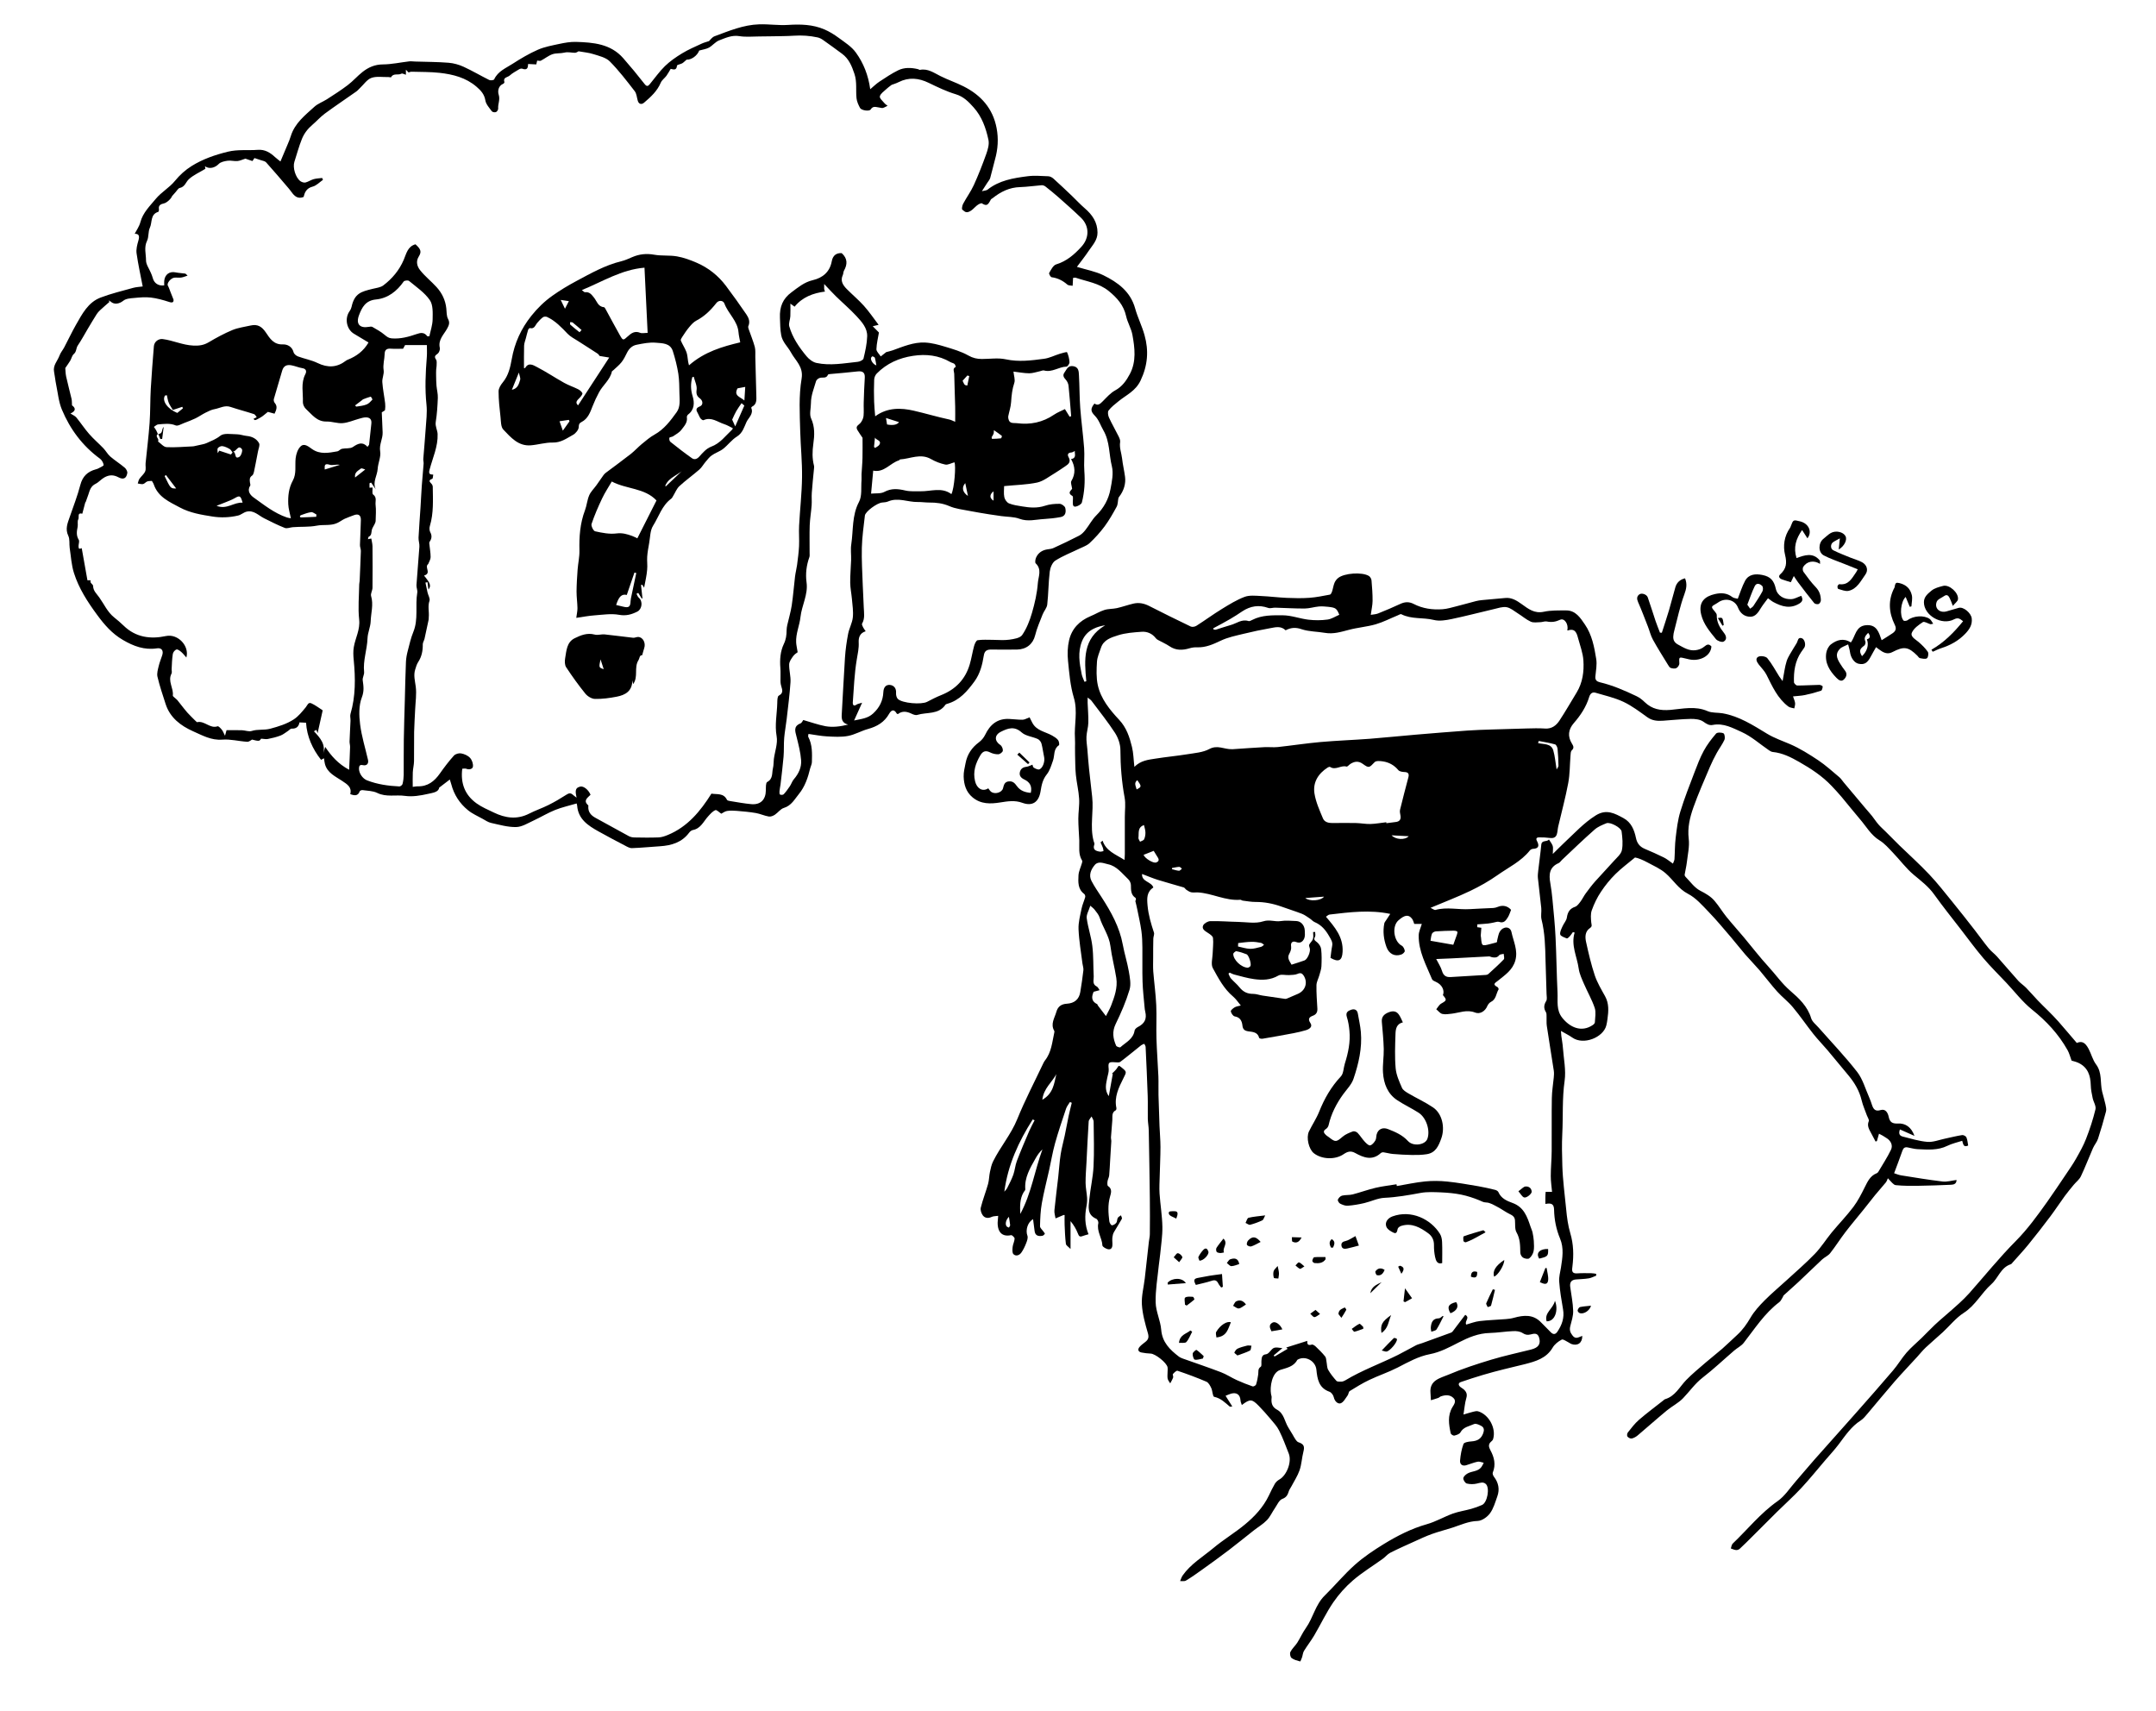
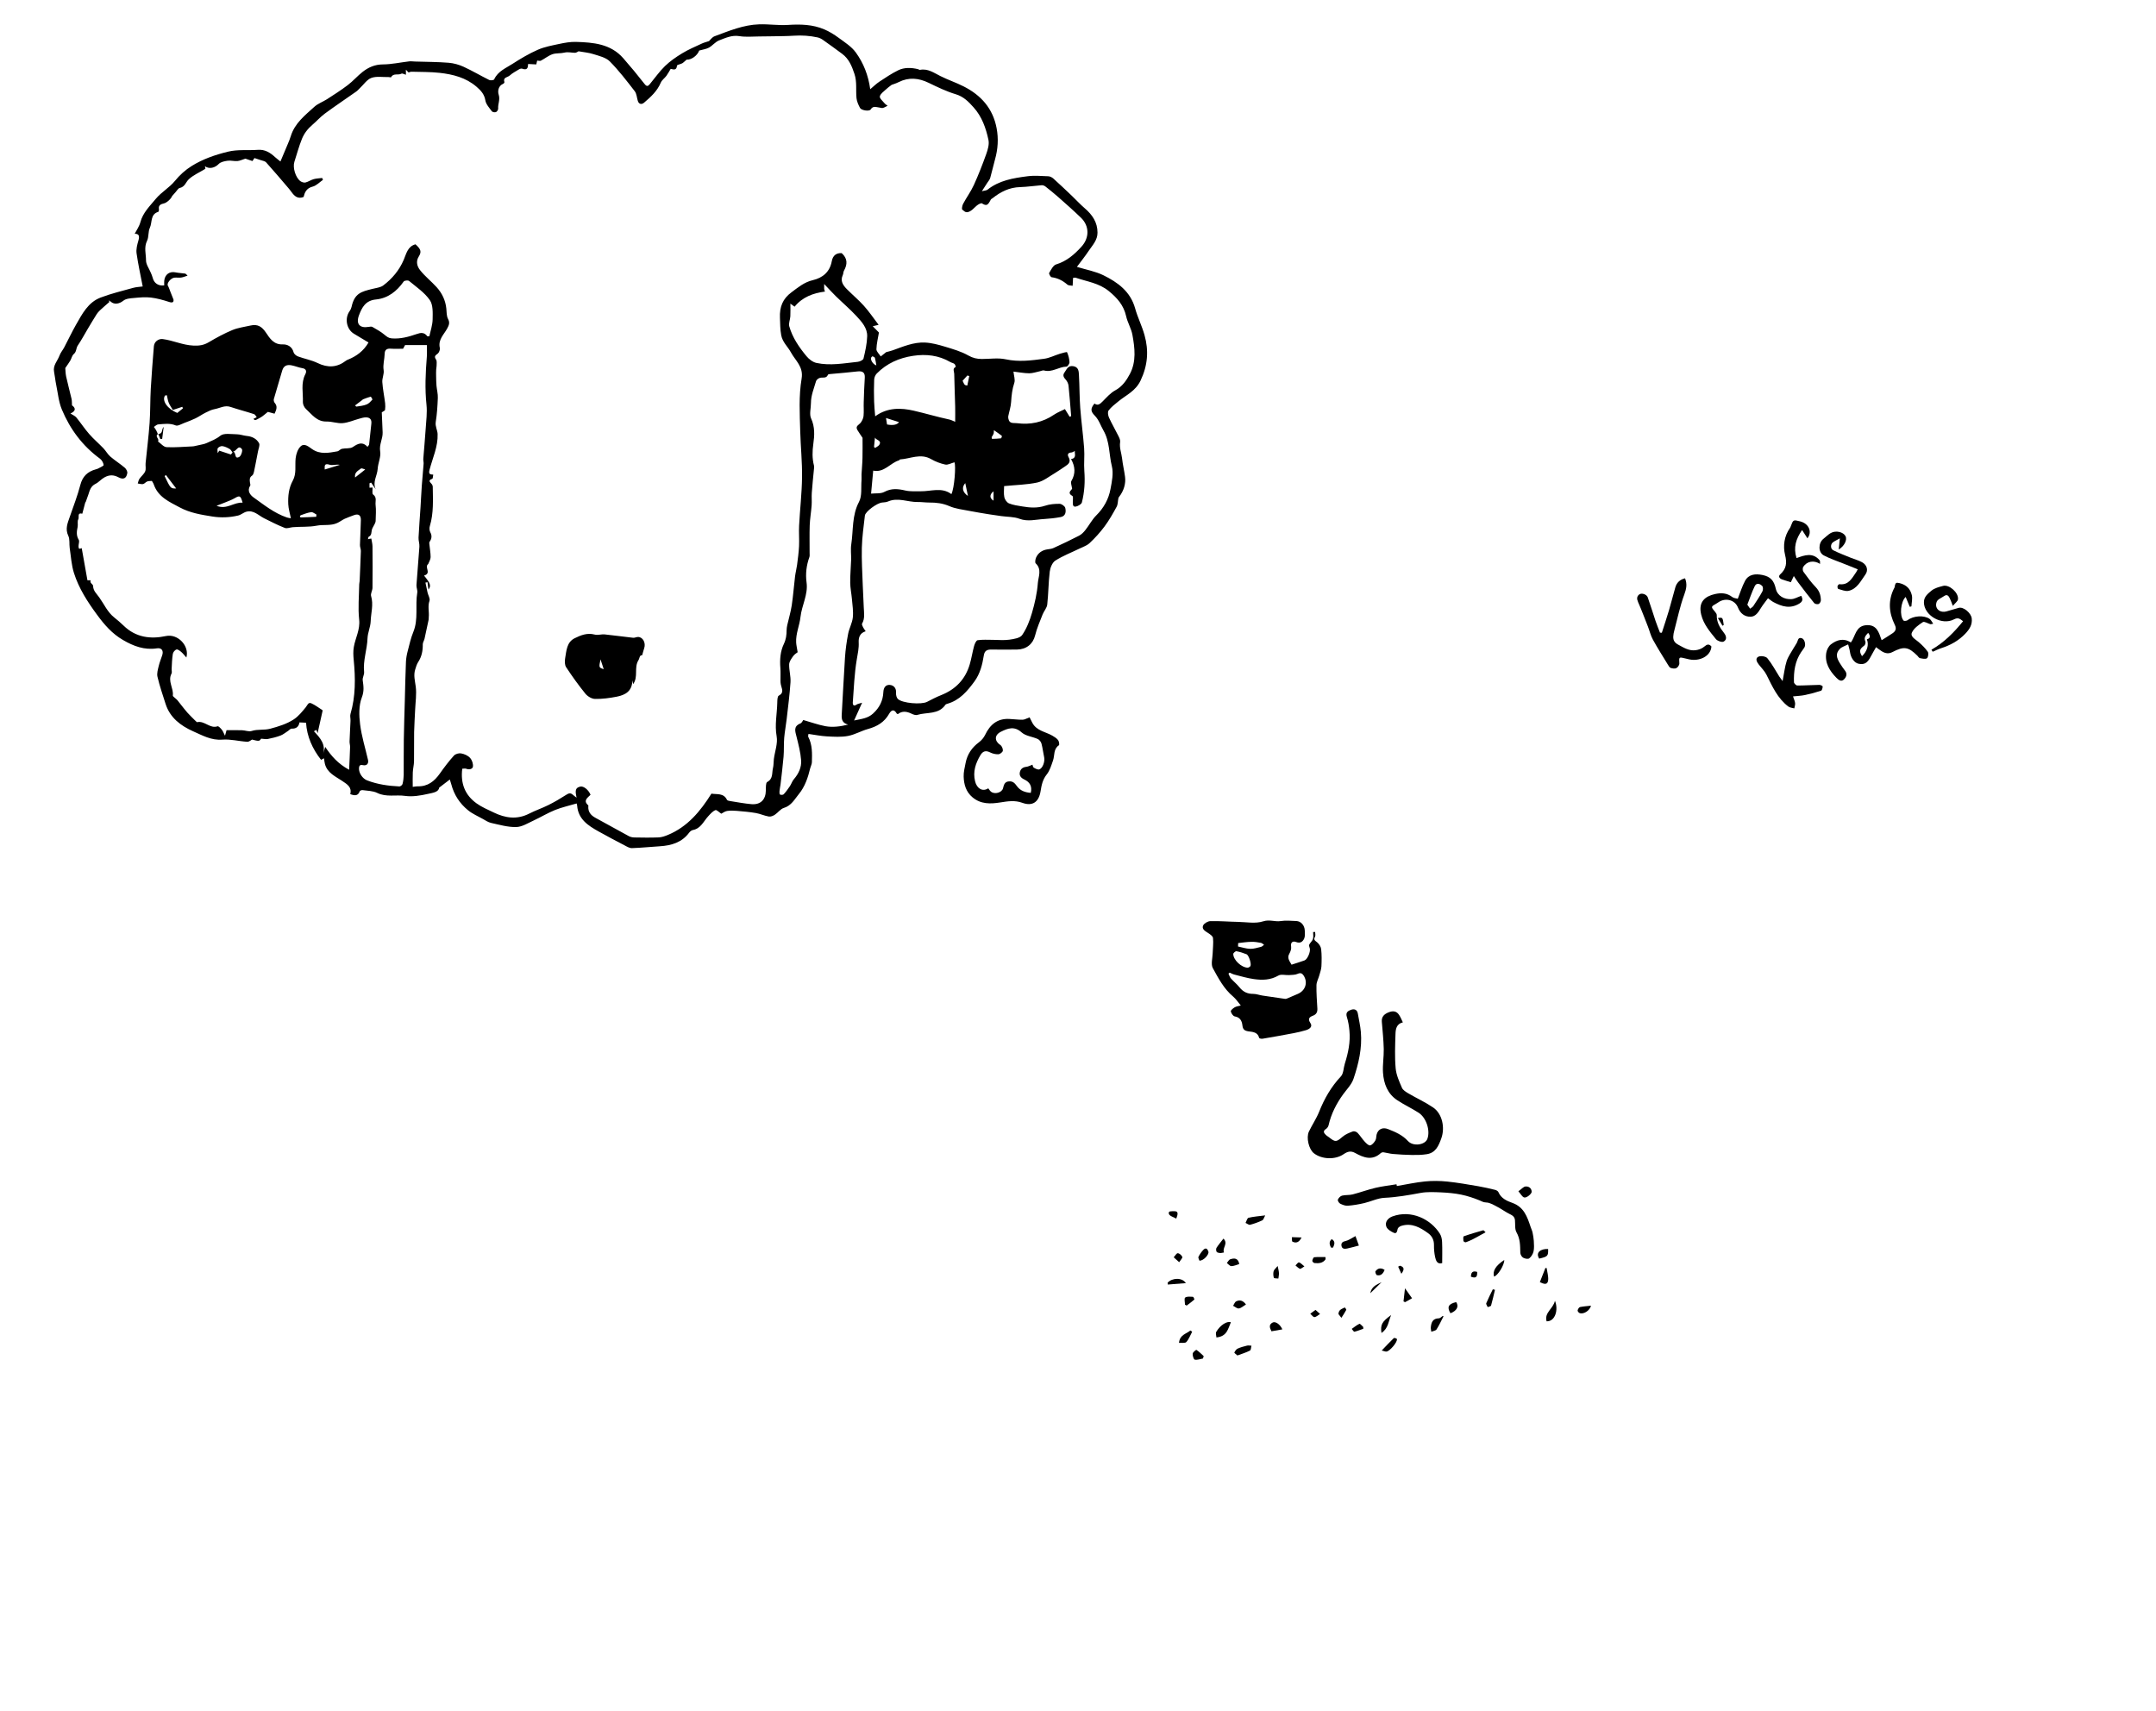
<svg xmlns="http://www.w3.org/2000/svg" version="1.1" id="Lager_1" x="0px" y="0px" viewBox="0 0 404.01 320.56" style="enable-background:new 0 0 404.01 320.56;" xml:space="preserve">
  <g>
    <g>
-       <path d="M296.5,250.33c0.03,1.31-0.87,1.94-2.04,1.52c-0.18-0.06-0.33-0.2-0.5-0.28c-0.44-0.21-1.04-0.68-1.31-0.54    c-0.66,0.34-1.33,0.87-1.7,1.5c-1.19,2.02-3.18,2.57-5.22,3.1c-1.28,0.33-2.58,0.61-3.86,0.94c-1.32,0.33-2.63,0.67-3.93,1.06    c-1.41,0.42-2.81,0.87-4.2,1.35c-0.5,0.18-0.49,0.56-0.11,0.9c0.19,0.17,0.43,0.28,0.62,0.44c0.51,0.45,0.75,0.91,0.52,1.67    c-0.28,0.93-0.34,1.92-0.53,3.08c0.73-0.21,1.26-0.39,1.8-0.52c0.3-0.07,0.65-0.17,0.93-0.09c2.03,0.59,3.44,3.21,2.82,5.21    c-0.05,0.17-0.2,0.34-0.34,0.45c-0.62,0.5-0.48,1.05-0.16,1.64c0.72,1.33,1.05,2.7,0.44,4.19c-0.08,0.19,0.06,0.56,0.21,0.76    c0.87,1.13,1.12,2.37,0.64,3.7c-0.39,1.09-0.71,2.27-1.38,3.18c-0.51,0.69-1.5,1.39-2.3,1.42c-1.73,0.05-3.2,0.76-4.75,1.26    c-1.26,0.41-2.56,0.73-3.81,1.18c-1.12,0.4-2.2,0.91-3.28,1.4c-1.52,0.69-3.05,1.36-4.54,2.12c-0.53,0.27-0.92,0.79-1.41,1.14    c-1.85,1.33-3.82,2.53-5.55,4.01c-1.4,1.2-2.68,2.63-3.73,4.16c-1.33,1.95-2.34,4.11-3.54,6.15c-0.59,1.01-1.33,1.94-1.94,2.94    c-0.21,0.35-0.23,0.82-0.37,1.22c-0.09,0.27-0.3,0.76-0.34,0.75c-0.56-0.16-1.17-0.3-1.62-0.65c-0.24-0.19-0.36-0.86-0.21-1.14    c0.32-0.63,0.89-1.12,1.28-1.72c0.57-0.9,1-1.89,1.62-2.76c1.36-1.91,1.77-4.35,3.51-6.06c1.93-1.89,3.66-3.99,5.67-5.78    c1.65-1.47,3.53-2.73,5.42-3.89c2.53-1.55,5.17-2.9,8.07-3.72c1.67-0.47,3.2-1.38,4.84-1.98c1.11-0.4,2.31-0.57,3.46-0.89    c0.7-0.2,1.39-0.44,2.05-0.74c0.99-0.45,1.48-3.2,0.7-3.92c-0.48-0.45-1.05-0.23-1.65-0.09c-0.61,0.15-1.31,0.15-1.91,0    c-0.3-0.07-0.67-0.64-0.66-0.97c0.01-0.32,0.43-0.7,0.77-0.9c0.83-0.49,1.97-0.34,2.62-1.22c0.18-0.24,0.29-0.53,0.43-0.8    c-0.38-0.08-0.79-0.27-1.14-0.2c-0.74,0.15-1.44,0.46-2.17,0.67c-0.73,0.2-1.17-0.22-1.12-0.87c0.09-1.06,0.28-2.13,0.64-3.12    c0.11-0.3,0.93-0.45,1.44-0.48c1.23-0.08,1.88-0.51,2.26-1.54c0.21-0.57,0.18-1.06-0.34-1.35c-0.41-0.23-1.03-0.52-1.36-0.37    c-0.9,0.42-2.01,0.53-2.58,1.58c-0.18,0.32-0.73,0.49-1.15,0.59c-0.19,0.04-0.62-0.24-0.66-0.43c-0.35-1.65-0.63-3.3,0.32-4.9    c0.29-0.48,0.81-1.14,0.17-1.74c-0.68-0.64-1.52-0.56-2.34-0.28c-0.18,0.06-0.31,0.23-0.49,0.29c-0.45,0.16-0.91,0.29-1.37,0.43    c-0.03-0.45-0.04-0.9-0.08-1.35c-0.23-2.43,1.85-2.8,3.34-3.43c2.61-1.11,5.34-2,8.06-2.82c2.45-0.74,4.97-1.27,7.46-1.9    c1.41-0.36,1.83-1.05,1.5-2.22c-0.29-1.02-1.07-0.73-1.63-0.6c-0.6,0.14-0.97,0.05-1.49-0.28c-0.47-0.3-1.15-0.38-1.73-0.35    c-1.48,0.06-2.94,0.31-4.42,0.35c-2.11,0.05-3.96,0.83-5.79,1.77c-1.74,0.89-3.44,1.82-5.42,2.2c-2.15,0.41-4.06,1.49-6,2.49    c-1.73,0.89-3.61,1.51-5.37,2.35c-1.26,0.6-2.45,1.34-3.64,2.07c-0.22,0.14-0.22,0.59-0.4,0.83c-0.4,0.54-0.78,1.3-1.32,1.47    c-0.51,0.16-1.1-0.37-1.27-1.14c-0.08-0.39-0.45-0.9-0.81-1.03c-2.01-0.71-2.27-2.38-2.45-4.14c-0.17-1.67-2.11-2.69-3.52-1.87    c-0.03,0.02-0.06,0.04-0.07,0.06c-0.69,1.28-1.99,1.47-3.21,1.87c-1.54,0.51-1.94,3.16-1.7,4.53c0.04,0.22,0.14,0.44,0.11,0.66    c-0.11,0.96,0.07,1.75,1.01,2.25c1.31,0.7,1.42,2.19,2.1,3.31c0.28,0.45,0.55,0.91,0.83,1.37c0.19,0.32,0.35,0.65,0.57,0.95    c0.13,0.19,0.31,0.4,0.51,0.47c1.03,0.35,1.2,0.78,0.93,1.81c-0.29,1.13-0.33,2.34-0.71,3.44c-0.38,1.09-1.04,2.08-1.58,3.11    c-0.14,0.27-0.34,0.52-0.43,0.8c-0.21,0.67-0.42,1.17-1.24,1.47c-0.59,0.22-0.95,1.11-1.37,1.72c-0.52,0.75-0.89,1.62-1.51,2.26    c-0.7,0.73-1.61,1.26-2.42,1.89c-1.57,1.23-3.11,2.5-4.7,3.71c-1.68,1.28-3.4,2.52-5.12,3.75c-0.96,0.69-1.92,1.37-2.93,1.97    c-0.28,0.17-0.72,0.07-1.09,0.09c0.16-0.35,0.26-0.73,0.47-1.04c1.52-2.17,3.8-3.51,5.79-5.17c1.88-1.57,4.01-2.84,5.89-4.4    c1.82-1.5,3.43-3.23,4.48-5.41c0.36-0.75,0.71-1.5,1.13-2.22c0.19-0.31,0.5-0.6,0.82-0.78c1.42-0.79,2.39-3.34,1.78-4.88    c-0.57-1.45-1.1-2.91-1.8-4.3c-0.4-0.81-1.06-1.51-1.65-2.22c-0.69-0.83-1.42-1.63-2.17-2.41c-1.28-1.31-1.63-1.33-3.17-0.16    c-0.1-0.32-0.24-0.59-0.25-0.87c-0.07-1.06-0.7-1.54-1.74-1.27c-0.33,0.09-0.65,0.25-1.06,0.41c0.42,0.67,0.82,1.3,1.26,2    c-0.23,0.01-0.41,0.07-0.48,0.02c-0.88-0.75-1.68-1.57-2.92-1.83c-0.28-0.06-0.29-1.1-0.54-1.64c-0.21-0.45-0.51-1.02-0.91-1.19    c-1.77-0.76-3.58-1.43-5.41-2.05c-0.2-0.07-0.63,0.35-0.86,0.61c-0.1,0.11,0.1,0.45,0.04,0.64c-0.14,0.39-0.36,0.74-0.55,1.11    c-0.17-0.29-0.41-0.56-0.48-0.86c-0.08-0.38-0.02-0.78-0.02-1.18c0-0.32,0.05-0.66,0-0.97c-0.16-0.86-2.28-2.53-3.16-2.57    c-0.57-0.02-1.15-0.09-1.71-0.2c-0.66-0.13-0.8-0.59-0.33-1.1c0.3-0.33,0.67-0.59,1.02-0.87c0.56-0.43,0.73-0.85,0.5-1.64    c-0.51-1.76-1.02-3.57-1.13-5.38c-0.1-1.61,0.35-3.25,0.54-4.88c0.26-2.29,0.51-4.59,0.77-6.89c0.05-0.48,0.18-0.95,0.18-1.42    c0.02-2.23,0.03-4.46,0-6.69c-0.05-4.23-0.12-8.46-0.2-12.69c-0.01-0.74-0.16-1.47-0.18-2.2c-0.03-1.44,0.03-2.87-0.02-4.31    c-0.1-3.06-0.25-6.12-0.39-9.19c-0.01-0.2-0.16-0.39-0.25-0.59c-0.2,0.09-0.42,0.15-0.59,0.28c-1.3,1.03-2.57,2.1-3.9,3.1    c-0.23,0.17-0.67,0.1-1.01,0.08c-1.2-0.09-1.29,0.05-1.17,1.27c0.05,0.52-0.15,1.07-0.26,1.6c-0.23,1.15-0.57,2.31,0.28,3.48    c0.25-1.4,0.5-2.79,0.75-4.19c-0.06,0-0.12,0.01-0.19,0.01c0.35-0.38,0.79-0.71,1.04-1.15c0.26-0.45,0.33-0.41,0.72-0.1    c1.11,0.89,1.03,0.85,0.4,2.11c-0.86,1.71-1.73,3.48-1.3,5.52c0.03,0.14-0.02,0.39-0.11,0.44c-0.82,0.43-0.6,1.18-0.65,1.86    c-0.07,1.06-0.18,2.11-0.25,3.17c-0.02,0.27,0.07,0.54,0.06,0.8c-0.06,1.2-0.14,2.4-0.22,3.59c-0.06,0.94-0.09,1.88-0.18,2.81    c-0.04,0.37-0.26,0.72-0.31,1.09c-0.04,0.3-0.07,0.79,0.1,0.89c0.85,0.55,0.54,1.37,0.37,1.98c-0.44,1.55-0.32,3.09-0.13,4.63    c0.03,0.28,0.32,0.74,0.49,0.74c0.28,0,0.64-0.24,0.83-0.49c0.17-0.23,0.11-0.63,0.26-0.89c0.12-0.21,0.39-0.33,0.6-0.49    c0.06,0.22,0.25,0.52,0.17,0.66c-0.46,0.84-1,1.64-1.48,2.48c-0.16,0.28-0.25,0.62-0.29,0.94c-0.05,0.42-0.02,0.84,0,1.27    c0.03,0.55-0.14,1.08-0.72,1.02c-0.43-0.04-1.15-0.46-1.16-0.73c-0.07-1.43-1.11-2.67-0.76-4.17c0.06-0.24-0.17-0.73-0.39-0.82    c-1.77-0.76-1.44-2.28-1.3-3.65c0.2-2.06,0.69-4.1,0.79-6.16c0.14-2.79,0.05-5.6,0.02-8.4c0-0.32-0.25-0.64-0.39-0.96    c-0.19,0.31-0.52,0.62-0.54,0.94c-0.17,2.55-0.28,5.1-0.41,7.65c-0.07,1.29-0.18,2.58-0.17,3.87c0.01,0.92,0.22,1.83,0.28,2.76    c0.03,0.54-0.01,1.1-0.12,1.63c-0.33,1.73-0.33,3.43,0.39,5.22c-0.4,0.12-0.78,0.21-1.15,0.35c-0.54,0.21-0.67-0.05-0.85-0.51    c-0.32-0.81-0.76-1.57-1.37-2.3c0,1.62,0,3.25,0,5.22c-0.42-0.44-0.84-0.67-0.87-0.96c-0.15-1.18-0.19-2.38-0.24-3.57    c-0.03-0.61,0-1.22,0-1.83c-0.09,0-0.16-0.02-0.21,0c-0.5,0.21-0.99,0.42-1.49,0.63c-0.08-0.51-0.26-1.03-0.21-1.53    c0.2-2.07,0.48-4.12,0.71-6.19c0.16-1.43,0.24-2.88,0.46-4.3c0.18-1.18,0.52-2.33,0.76-3.49c0.26-1.22,0.47-2.45,0.73-3.67    c0.18-0.83,0.39-1.65,0.59-2.48c-0.11-0.05-0.23-0.1-0.34-0.15c-0.24,0.41-0.57,0.78-0.72,1.22c-0.72,2.16-1.46,4.32-2.07,6.51    c-0.46,1.65-0.74,3.35-1.11,5.02c-0.46,2.07-1,4.13-1.37,6.22c-0.25,1.41-0.31,2.87-0.34,4.3c-0.01,0.33,0.42,0.67,0.65,1.01    c0.09,0.14,0.29,0.35,0.25,0.41c-0.1,0.17-0.29,0.35-0.47,0.38c-0.75,0.13-1.35-0.02-1.45-0.94c-0.08-0.73-0.19-1.46-0.28-2.17    c-1,0.54-1.46,2.03-1.06,3.1c0.14,0.38-0.06,0.95-0.23,1.38c-0.24,0.62-0.53,1.24-0.91,1.78c-0.36,0.51-1.01,0.74-1.47,0.3    c-0.26-0.24-0.21-0.91-0.16-1.37c0.06-0.53,0.35-1.03,0.37-1.56c0.01-0.21-0.48-0.67-0.65-0.64c-2.08,0.45-2.74-1.09-2.47-3.09    c0.02-0.12,0.02-0.25,0.04-0.53c-0.45,0.07-0.88,0.04-1.22,0.2c-0.64,0.31-1.25,0.23-1.64-0.26c-0.29-0.38-0.51-1.03-0.4-1.47    c0.37-1.5,0.95-2.95,1.37-4.45c0.2-0.73,0.19-1.51,0.35-2.25c0.14-0.67,0.29-1.37,0.59-1.97c1.35-2.73,3.37-5.06,4.53-7.93    c1.45-3.57,3.24-6.99,4.89-10.48c0.08-0.17,0.18-0.34,0.29-0.49c1.23-1.54,1.36-3.44,1.76-5.26c0.02-0.09,0.04-0.22,0-0.29    c-0.77-1.3,0.06-2.41,0.39-3.59c0.28-1.01,0.96-1.45,1.96-1.51c1.43-0.08,2.3-0.83,2.52-2.2c0.22-1.35,0.43-2.71,0.58-4.07    c0.05-0.4-0.12-0.81-0.17-1.23c-0.27-2.15-0.65-4.3-0.74-6.47c-0.05-1.28,0.31-2.58,0.57-3.86c0.15-0.73,0.48-1.43,0.68-2.15    c0.05-0.17-0.05-0.49-0.19-0.59c-1.21-0.9-1.13-2.23-1.07-3.47c0.04-0.79,0.44-1.56,0.66-2.35c0.04-0.14,0.08-0.35,0.01-0.45    c-0.74-1.18-0.47-2.5-0.52-3.77c-0.06-1.35-0.18-2.7-0.18-4.06c0-1.25,0.23-2.52,0.15-3.76c-0.09-1.49-0.46-2.95-0.61-4.44    c-0.13-1.25-0.11-2.52-0.15-3.78c-0.01-0.45-0.01-0.91-0.01-1.36c0-0.56,0.03-1.12-0.01-1.68c-0.18-2.55,0.57-5.09-0.22-7.69    c-0.66-2.2-0.85-4.57-1.08-6.87c-0.13-1.27-0.09-2.62,0.2-3.86c0.5-2.17,1.95-3.65,4.02-4.51c0.88-0.36,1.7-0.88,2.59-1.16    c0.75-0.24,1.58-0.18,2.35-0.35c1.05-0.24,2.07-0.61,3.11-0.85c1.03-0.24,2.01-0.03,2.96,0.46c2.57,1.31,5.16,2.59,7.77,3.84    c0.28,0.13,0.78,0.04,1.06-0.14c1.61-1.02,3.15-2.16,4.77-3.15c1.37-0.84,2.77-1.71,4.26-2.27c0.92-0.34,2.05-0.21,3.07-0.16    c1.62,0.07,3.23,0.28,4.84,0.35c1.4,0.06,2.81,0.09,4.21-0.01c1.3-0.09,2.58-0.36,3.87-0.6c0.16-0.03,0.32-0.35,0.39-0.56    c0.18-0.54,0.25-1.12,0.46-1.64c0.14-0.34,0.39-0.68,0.68-0.91c1.14-0.93,4.5-1.16,5.76-0.39c0.25,0.15,0.47,0.53,0.5,0.83    c0.11,1.28,0.21,2.57,0.2,3.86c-0.01,0.81-0.21,1.63-0.34,2.6c0.48-0.09,0.96-0.09,1.37-0.26c1.41-0.56,2.81-1.16,4.19-1.8    c0.85-0.39,1.63-0.42,2.47,0.01c1.69,0.88,3.53,1.13,5.4,1c0.9-0.06,1.8-0.35,2.69-0.57c1.2-0.3,2.38-0.64,3.57-0.95    c0.4-0.1,0.81-0.17,1.22-0.2c1.43-0.14,2.87-0.25,4.3-0.39c1.21-0.12,2.18,0.51,3.06,1.14c1.27,0.91,2.39,1.82,4.16,1.44    c1.34-0.29,2.77-0.24,4.16-0.25c1.81-0.02,2.7,1.41,3.54,2.64c1.32,1.92,1.76,4.22,2.12,6.47c0.17,1.05-0.06,2.18-0.16,3.27    c-0.07,0.67,0.28,0.95,0.83,1.08c2.41,0.57,4.66,1.55,6.88,2.61c0.57,0.27,1.09,0.68,1.54,1.12c1.37,1.32,2.91,1.61,4.82,1.45    c2.29-0.2,4.64-0.78,6.95,0.23c0.84,0.37,1.88,0.25,2.82,0.41c3.11,0.54,5.73,2.25,8.34,3.83c1.39,0.84,2.85,1.32,4.3,1.95    c1.85,0.8,3.59,1.9,5.28,3.02c1.4,0.94,2.66,2.09,3.96,3.18c0.31,0.26,0.53,0.63,0.8,0.95c1.36,1.62,2.73,3.25,4.09,4.87    c0.4,0.48,0.83,0.94,1.22,1.43c0.41,0.52,0.77,1.08,1.2,1.58c0.41,0.48,0.89,0.89,1.34,1.34c0.86,0.86,1.71,1.73,2.58,2.58    c1.88,1.82,3.83,3.57,5.62,5.47c1.53,1.61,2.89,3.38,4.3,5.1c1.43,1.76,2.83,3.54,4.22,5.33c0.88,1.13,1.71,2.31,2.62,3.42    c0.46,0.56,1.07,0.99,1.56,1.54c1.35,1.51,2.65,3.06,4,4.56c0.43,0.47,0.99,0.82,1.44,1.28c0.75,0.77,1.46,1.6,2.2,2.38    c0.61,0.65,1.26,1.26,1.89,1.89c0.67,0.68,1.35,1.35,1.97,2.06c1.15,1.31,2.27,2.65,3.44,4.01c0.92-0.39,1.55-0.15,2.22,1.12    c0.5,0.95,0.76,2.06,1.39,2.9c1.19,1.58,0.73,3.44,1.15,5.14c0.2,0.8,0.45,1.59,0.62,2.39c0.09,0.43,0.2,0.91,0.09,1.31    c-0.45,1.71-0.94,3.41-1.49,5.09c-0.2,0.62-0.67,1.14-0.94,1.75c-0.77,1.76-1.45,3.56-2.27,5.29c-0.28,0.6-0.88,1.04-1.32,1.57    c-0.58,0.7-1.16,1.4-1.7,2.13c-0.92,1.26-1.77,2.57-2.7,3.81c-1.34,1.78-2.71,3.55-4.12,5.28c-0.94,1.16-1.96,2.24-2.95,3.36    c-0.11,0.12-0.21,0.29-0.35,0.33c-1.88,0.61-2.34,2.58-3.62,3.72c-1.88,1.67-3,4-5.2,5.4c-1.48,0.95-2.62,2.42-3.94,3.64    c-1.04,0.96-2.13,1.86-3.16,2.83c-0.58,0.55-1.09,1.18-1.63,1.78c-1.41,1.55-2.86,3.06-4.24,4.64c-1.7,1.96-3.34,3.97-5.02,5.95    c-0.4,0.47-0.8,0.98-1.3,1.31c-1.78,1.13-2.9,2.84-4.13,4.47c-0.8,1.06-1.71,2.03-2.57,3.04c-1.48,1.73-2.91,3.51-4.46,5.17    c-1.44,1.55-3.02,2.96-4.53,4.45c-1.53,1.51-3.05,3.05-4.58,4.57c-0.79,0.79-1.58,1.58-2.4,2.34c-0.17,0.16-0.47,0.27-0.7,0.25    c-0.33-0.03-0.65-0.19-0.98-0.3c0.11-0.31,0.14-0.71,0.36-0.92c2.79-2.66,5.2-5.7,8.41-7.95c1.33-0.93,2.28-2.43,3.38-3.69    c1.18-1.35,2.33-2.74,3.51-4.08c2.62-2.96,5.27-5.9,7.89-8.87c2.3-2.6,4.59-5.2,6.84-7.84c0.91-1.06,1.62-2.29,2.54-3.35    c0.86-0.99,1.89-1.83,2.83-2.75c0.82-0.81,1.62-1.64,2.45-2.44c0.6-0.58,1.24-1.11,1.87-1.66c0.9-0.79,1.82-1.57,2.7-2.38    c0.65-0.6,1.3-1.23,1.89-1.89c2.9-3.27,5.65-6.69,8.72-9.78c2.25-2.27,4.08-4.81,5.91-7.38c1.18-1.66,2.3-3.36,3.44-5.04    c0.67-1,1.37-1.99,1.96-3.04c0.68-1.2,1.37-2.42,1.87-3.71c0.7-1.8,1.31-3.64,1.76-5.52c0.15-0.62-0.37-1.38-0.52-2.08    c-0.17-0.8-0.34-1.62-0.36-2.44c-0.05-1.81-0.54-3.34-2.3-4.18c-0.47-0.22-1-0.33-1.3-0.43c-0.26-0.7-0.42-1.37-0.75-1.96    c-1.69-3.01-3.97-5.45-6.67-7.61c-1.78-1.43-3.21-3.32-4.79-5c-1.44-1.53-2.94-3-4.3-4.6c-1.49-1.75-2.85-3.61-4.25-5.43    c-1.68-2.17-3.39-4.31-4.99-6.54c-1.06-1.49-2.47-2.54-3.84-3.69c-1.44-1.21-2.58-2.78-3.9-4.15c-0.78-0.81-1.54-1.71-2.48-2.28    c-1.63-0.99-2.5-2.62-3.68-3.98c-1.17-1.36-2.27-2.77-3.42-4.14c-0.6-0.71-1.24-1.4-1.88-2.08c-1.76-1.86-3.88-3.25-6.08-4.5    c-1.54-0.88-3.13-1.69-4.95-1.87c-0.24-0.02-0.48-0.16-0.69-0.3c-1.71-1.16-3.29-2.6-5.14-3.44c-1.66-0.74-3.4-1.73-5.42-1.33    c-0.68,0.14-1.19-0.2-1.78-0.62c-0.61-0.43-1.56-0.52-2.36-0.51c-1.73,0.03-3.46,0.23-5.19,0.34c-1.03,0.07-2.01,0.01-2.93-0.65    c-1.45-1.04-2.89-2.14-4.48-2.89c-1.64-0.77-3.46-1.18-5.22-1.7c-0.63-0.19-1.01,0.17-1.2,0.79c-0.56,1.85-1.61,3.44-2.87,4.88    c-1.06,1.22-1.2,2.49-0.37,3.85c0.26,0.43,0.48,0.8-0.02,1.27c-0.21,0.2-0.22,0.64-0.24,0.97c-0.14,1.72-0.11,3.48-0.43,5.17    c-0.51,2.74-1.25,5.43-1.88,8.15c-0.11,0.49-0.11,1.02-0.27,1.49c-0.2,0.58-0.69,0.72-1.3,0.64c-0.67-0.09-1.35-0.12-2.02-0.11    c-0.45,0-0.64,0.21-0.38,0.69c0.44,0.83,0.37,1.42-0.77,1.46c-0.2,0.01-0.45,0.15-0.58,0.31c-1.63,2.05-3.99,3.16-6.06,4.62    c-1.6,1.13-3.33,2.1-5.1,2.95c-2.34,1.12-4.77,2.04-7.44,3.17c0.47,0.22,0.73,0.45,0.91,0.4c2.16-0.61,4.34-0.01,6.51-0.16    c1.45-0.1,2.91-0.13,4.36-0.21c0.28-0.02,0.56-0.1,0.83-0.21c0.91-0.38,1.83-0.19,2.48,0.56c-0.19,0.46-0.33,0.96-0.59,1.38    c-0.37,0.59-0.75,1.2-1.67,0.87c-0.28-0.1-0.67,0.08-1.01,0.13c-0.34,0.06-0.68,0.15-1.02,0.18c-0.68,0.07-1.36,0.11-2.04,0.16    c0,0.18-0.01,0.35-0.01,0.53c0.34,0.05,0.69,0.1,0.77,0.11c-0.04,0.53-0.08,0.99-0.11,1.44c-0.01,0.13,0.04,0.25,0.05,0.38    c0.14,1.63,0.14,1.63,1.69,1.24c0.37-0.09,0.73-0.18,1.1-0.29c0.15-0.04,0.28-0.13,0.21-0.3c0.17-0.6,0.22-1.28,0.55-1.79    c0.65-1.01,1.93-0.97,2.16,0.14c0.36,1.73,1.25,3.4,0.72,5.3c-0.5,1.8-1.92,2.71-3.22,3.77c-0.51,0.42-1.19,0.68-0.13,1.22    c0.12,0.06,0.26,0.36,0.21,0.44c-0.48,0.78-0.44,1.87-1.45,2.35c-0.29,0.14-0.55,0.49-0.68,0.8c-0.38,0.91-1.34,1.55-2.26,1.19    c-1.54-0.62-2.94,0.04-4.41,0.21c-0.58,0.07-1.21,0.17-1.76,0.04c-0.42-0.11-0.75-0.57-1.12-0.87c0.31-0.37,0.55-0.86,0.95-1.08    c1.01-0.57,1.07-0.67,0.3-1.57c0.37-0.91-0.21-2-1.31-2.48c-0.27-0.12-0.63-0.27-0.73-0.5c-1.1-2.66-2.55-5.23-2.5-8.23    c0.01-0.69,0.36-1.37,0.58-2.13c-0.48,0-0.91,0-1.41,0c-0.12-0.29-0.2-0.68-0.41-0.96c-0.64-0.85-1.37-0.76-2.55,0.28    c-1.29,1.12-0.89,3.97,0.61,4.75c0.29,0.15,0.53,0.63,0.57,0.99c0.02,0.21-0.37,0.58-0.65,0.67c-1.26,0.44-2.32-0.14-2.78-1.41    c-0.52-1.44-0.7-2.9-0.41-4.4c0.04-0.23,0.23-0.43,0.36-0.64c0.25-0.4,0.51-0.78,0.76-1.16c-3.86-0.81-7.62-0.32-11.37,0.12    c-0.25,0.03-0.47,0.28-0.68,0.41c1.66,1.95,3.27,3.82,3.12,6.57c-0.08,1.64-0.73,2.03-2.27,1.14c0.1-0.73,0.16-1.48,0.31-2.22    c0.15-0.73-0.2-1.21-0.54-1.81c-0.67-1.18-1.46-2.13-2.73-2.67c-0.34-0.14-0.6-0.47-0.92-0.68c-0.48-0.31-0.94-0.67-1.47-0.88    c-1.27-0.49-2.57-0.89-3.84-1.35c-1.57-0.56-3.18-0.88-4.86-0.87c-0.8,0-1.61-0.15-2.41-0.25c-0.15-0.02-0.3-0.17-0.44-0.16    c-2.78,0.23-5.27-1.23-7.99-1.38c-0.4-0.02-0.82,0.06-1.2-0.02c-0.33-0.07-0.63-0.28-0.92-0.47c-0.18-0.12-0.3-0.38-0.49-0.44    c-1.62-0.49-3.25-0.91-4.86-1.42c-0.98-0.31-1.94-0.72-2.95-1.1c-0.1,1.49,1.73,1.4,2.12,2.53c-1.27,0.84-1.21,2.02-1.09,3.37    c0.16,1.77,0.65,3.42,1.2,5.08c0.11,0.32-0.11,0.74-0.12,1.12c-0.03,1.21-0.03,2.41-0.03,3.62c0,0.85-0.04,1.7,0.02,2.55    c0.17,2.1,0.46,4.2,0.56,6.31c0.1,2.09-0.03,4.18,0.04,6.27c0.07,2.35,0.26,4.7,0.36,7.06c0.05,1.17-0.01,2.34,0.02,3.51    c0.05,1.92,0.12,3.84,0.19,5.77c0.05,1.32,0.18,2.64,0.18,3.96c0,1.81-0.1,3.61-0.14,5.42c-0.03,1.11-0.1,2.22-0.03,3.32    c0.14,2.07,0.49,4.14,0.53,6.21c0.03,1.71-0.25,3.42-0.41,5.13c-0.06,0.7-0.19,1.39-0.26,2.09c-0.23,2.33-0.65,4.66-0.59,6.98    c0.04,1.71,0.9,3.38,1.04,5.1c0.19,2.36,1.62,3.74,3.3,5.03c0.22,0.17,0.5,0.28,0.76,0.38c2.38,0.85,4.77,1.65,7.13,2.55    c1.03,0.39,1.96,1.02,2.97,1.48c0.97,0.44,1.97,0.83,2.97,1.18c0.16,0.06,0.58-0.17,0.64-0.34c0.2-0.62,0.32-1.27,0.41-1.91    c0.07-0.51-0.12-1.04,0.48-1.44c0.2-0.13,0.08-0.73,0.12-1.11c0.05-0.57,0.07-1.14,0.87-1.22c0.22-0.02,0.47-0.23,0.63-0.41    c0.82-0.95,0.81-0.96,2.43-0.74c-0.63,0.53-1.12,0.95-1.62,1.36c0.05,0.07,0.09,0.15,0.14,0.22c0.82-0.48,1.63-0.96,2.48-1.46    c-0.15-0.12-0.33-0.26-0.3-0.23c1.25-0.39,2.63-0.83,3.96-1.25c-0.01,0.41-0.05,0.97,0.85,0.7c0.19-0.06,0.54,0.18,0.73,0.36    c0.62,0.59,1.23,1.19,1.77,1.86c0.2,0.25,0.19,0.66,0.26,1.01c0.1,0.5,0.07,1.08,0.31,1.5c0.42,0.74,0.97,1.42,1.54,2.06    c0.16,0.18,0.61,0.16,0.92,0.15c0.24-0.01,0.51-0.1,0.72-0.23c3.16-1.91,6.63-3.15,9.92-4.79c1.14-0.57,2.24-1.22,3.37-1.8    c0.36-0.18,0.77-0.26,1.15-0.4c1.81-0.65,3.61-1.3,5.42-1.97c0.11-0.04,0.22-0.14,0.3-0.24c0.78-1.01,1.55-2.03,2.34-3.09    c0.97,0.55-0.17,1.13,0.18,1.83c0.8-0.22,1.65-0.56,2.52-0.66c1.63-0.19,3.27-0.24,4.91-0.37c0.5-0.04,1.01-0.1,1.5-0.24    c1.86-0.52,3.65-0.69,5.14,0.9c0.54,0.58,1.14,1.11,1.67,1.69c0.48,0.53,0.92,0.65,1.36,0c0.85-1.26,1.33-2.61,1.05-4.18    c-0.3-1.72-0.59-3.45-0.72-5.19c-0.07-0.87,0.19-1.76,0.33-2.64c0.28-1.82,0.58-3.65-0.17-5.43c-0.72-1.73-1.08-3.54-1.12-5.39    c-0.02-1.16-0.56-1.29-1.63-1.1c0-0.81-0.02-1.54,0.05-2.26c0-0.03,0.71,0,1.2,0c-0.08-0.92-0.24-1.94-0.24-2.96    c0-1.56,0.16-3.12,0.17-4.68c0.03-3.32-0.03-6.64,0.03-9.96c0.02-1.28,0.24-2.55,0.36-3.82c0.04-0.42,0.07-0.85,0.01-1.27    c-0.43-2.8-0.89-5.59-1.31-8.4c-0.09-0.57-0.02-1.17-0.05-1.75c-0.01-0.28,0.02-0.62-0.12-0.84c-0.44-0.72-0.4-1.35,0.05-2.08    c0.21-0.33,0.08-0.89,0.07-1.34c-0.06-2.07-0.14-4.13-0.19-6.2c-0.06-2.6-0.11-5.19-0.75-7.74c-0.17-0.67,0.02-1.43-0.05-2.14    c-0.19-1.88-0.44-3.75-0.63-5.62c-0.05-0.46,0.01-0.93,0.06-1.39c0.18-1.62,0.42-3.23,0.57-4.85c0.09-0.97,1.09-0.47,1.43-1    c0.24,0.4,0.56,0.77,0.71,1.2c0.12,0.35,0.02,0.77,0.02,1.52c0.84-0.82,1.47-1.47,2.13-2.09c1.92-1.78,3.66-3.72,5.93-5.14    c2-1.25,3.57-0.36,5.21,0.53c1.43,0.78,2,2.2,2.31,3.69c0.21,1.01,0.71,1.65,1.65,2.05c1.2,0.51,2.4,1.03,3.56,1.61    c0.59,0.29,1.1,0.73,1.72,1.16c0.12-0.32,0.27-0.57,0.29-0.83c0.09-1.35,0.06-2.71,0.23-4.05c0.2-1.64,0.39-3.3,0.87-4.87    c0.76-2.5,1.73-4.93,2.66-7.38c0.52-1.36,1.04-2.74,1.73-4.01c0.63-1.16,1.45-2.23,2.31-3.23c0.22-0.25,1.01-0.23,1.39-0.04    c0.22,0.11,0.32,0.88,0.17,1.22c-0.39,0.86-0.99,1.63-1.44,2.46c-0.47,0.86-0.91,1.73-1.29,2.63c-1.06,2.51-2.17,5-3.08,7.56    c-0.66,1.87-1.13,3.78-0.88,5.87c0.18,1.46-0.19,2.99-0.36,4.49c-0.09,0.75-0.28,1.49-0.4,2.24c-0.02,0.12,0.05,0.3,0.14,0.39    c0.9,0.91,1.68,2.06,2.77,2.62c1.02,0.53,1.97,1.06,2.69,1.91c0.8,0.93,1.44,2.01,2.21,2.97c1.07,1.32,2.21,2.58,3.3,3.88    c1.53,1.83,2.98,3.73,4.59,5.48c1.37,1.49,2.51,3.16,4.1,4.53c1.58,1.36,3.24,2.9,3.9,5.12c0.2,0.68,0.91,1.21,1.42,1.79    c2.42,2.75,4.96,5.4,7.21,8.29c1.04,1.34,1.52,3.13,2.23,4.72c0.22,0.49,0.39,1,0.56,1.51c0.27,0.79,0.64,1.21,1.61,0.91    c0.95-0.29,1.36,0.58,1.5,1.25c0.21,1.04,0.71,1.32,1.71,1.27c1.46-0.08,2.55,0.7,3.12,2.32c-1.04-0.46-1.85-0.83-2.72-1.21    c-0.23,0.65-0.19,1.15,0.5,1.33c1.53,0.38,3.07,0.87,4.63,1c1.07,0.09,2.18-0.36,3.26-0.59c1.09-0.23,2.16-0.51,3.26-0.68    c0.25-0.04,0.7,0.19,0.8,0.41c0.21,0.48,0.24,1.03,0.34,1.55c-0.94,0.42-0.92-0.31-1.12-0.89c-0.95,0.31-1.92,0.52-2.78,0.94    c-1.8,0.89-3.69,0.71-5.58,0.63c-0.63-0.03-1.25-0.22-1.87-0.33c-0.53-0.1-0.8,0.11-0.98,0.63c-0.47,1.36-0.99,2.7-1.55,4.21    c0.42,0.13,0.86,0.33,1.33,0.4c2.58,0.41,5.16,0.84,7.75,1.15c0.82,0.1,1.68-0.17,2.62-0.29c-0.01,0.75-0.53,0.88-1.07,0.9    c-2,0.08-4.01,0.17-6.01,0.19c-1.44,0.02-2.89,0.03-4.32-0.12c-0.44-0.05-0.82-0.63-1.47-1.29c-0.12,0.26-0.2,0.56-0.38,0.78    c-0.66,0.81-1.36,1.58-2.02,2.38c-0.74,0.91-1.45,1.85-2.19,2.76c-1.11,1.38-2.26,2.73-3.34,4.14c-1,1.3-1.87,2.7-2.89,3.99    c-0.38,0.48-1.03,0.74-1.5,1.17c-1.51,1.41-2.98,2.86-4.49,4.27c-0.88,0.82-1.79,1.6-2.68,2.42c-0.1,0.09-0.14,0.26-0.21,0.38    c-0.21,0.32-0.36,0.72-0.65,0.93c-2.76,2.08-4.58,4.96-6.66,7.62c-0.46,0.59-1.2,0.94-1.78,1.44c-1.97,1.69-3.86,3.49-5.92,5.08    c-1.44,1.12-2.44,2.58-3.67,3.86c-0.87,0.9-2.05,1.49-3.03,2.29c-1.84,1.52-3.62,3.11-5.44,4.65c-0.33,0.28-0.74,0.52-1.15,0.61    c-0.24,0.05-0.63-0.15-0.8-0.37c-0.12-0.15-0.07-0.59,0.07-0.76c0.66-0.83,1.31-1.7,2.1-2.38c1.47-1.27,3.04-2.43,4.57-3.64    c0.1-0.08,0.2-0.19,0.31-0.22c1.91-0.56,2.71-2.3,3.96-3.59c1.12-1.15,2.37-2.17,3.58-3.22c1.04-0.9,2.13-1.74,3.17-2.64    c0.97-0.85,1.89-1.76,2.84-2.63c1-0.92,1.76-2,2.45-3.18c0.7-1.2,1.68-2.27,2.66-3.26c1.32-1.33,2.78-2.54,4.16-3.81    c1.77-1.62,3.59-3.19,5.25-4.91c1.17-1.21,2.07-2.67,3.14-3.98c1.34-1.62,2.81-3.13,4.07-4.8c0.85-1.13,1.51-2.43,2.14-3.7    c0.54-1.08,1.02-2.14,2.24-2.62c0.11-0.04,0.23-0.15,0.29-0.25c0.81-1.37,1.69-2.71,2.38-4.14c0.42-0.87-0.05-1.75-0.89-2.24    c-0.22-0.13-0.43-0.28-0.65-0.41c-0.22-0.13-0.44-0.24-0.7-0.37c-0.14,0.49-0.27,0.94-0.39,1.38c-0.08,0.03-0.16,0.06-0.25,0.09    c-0.27-0.5-0.53-1-0.8-1.51c-0.37-0.72-0.86-1.39-0.48-2.31c0.11-0.26-0.21-0.7-0.34-1.05c-0.33-0.94-0.76-1.87-0.99-2.84    c-0.42-1.78-1.31-3.28-2.46-4.67c-1.31-1.58-2.61-3.16-3.93-4.73c-0.87-1.03-1.82-1.99-2.66-3.05c-1.31-1.65-2.49-3.4-3.84-5.01    c-0.88-1.06-2.01-1.91-2.93-2.93c-1.15-1.28-2.19-2.67-3.31-3.99c-0.87-1.01-1.81-1.96-2.69-2.97c-0.9-1.04-1.73-2.13-2.63-3.18    c-1.39-1.62-2.75-3.27-4.23-4.8c-1.19-1.23-2.38-2.62-3.86-3.38c-1.82-0.94-2.76-2.61-4.18-3.84c-0.98-0.86-2.24-1.41-3.41-2.04    c-0.88-0.48-1.82-0.86-2.34-0.93c-1.23,1.03-2.53,1.98-3.66,3.1c-1.02,1.01-1.94,2.14-2.73,3.34c-0.71,1.06-1.28,2.25-1.71,3.45    c-0.25,0.69-0.17,1.54-0.1,2.3c0.04,0.42,0.25,0.7-0.25,1.04c-0.93,0.63-0.93,1.68-0.72,2.61c0.46,2.1,0.95,4.21,1.63,6.25    c0.46,1.37,1.23,2.64,1.93,3.91c0.76,1.37,0.65,2.81,0.45,4.26c-0.06,0.41-0.11,0.82-0.22,1.22c-0.56,2.23-4.26,3.76-6.38,2.26    c-0.61-0.43-1.29-0.76-2.12-1.24c0.03,0.45,0.04,0.69,0.07,0.92c0.1,0.76,0.25,1.51,0.3,2.27c0.15,2.05,0.6,4.16,0.32,6.15    c-0.48,3.33-0.27,6.65-0.44,9.97c-0.1,1.95-0.05,3.95,0.01,5.93c0.08,2.75,0.46,5.46,0.72,8.18c0.14,1.5,0.34,3.03,0.77,4.48    c0.62,2.07,0.66,4.13,0.4,6.24c-0.08,0.62-0.23,1.37,0.87,1.29c0.88-0.06,1.76-0.04,2.64-0.03c0.31,0,0.62,0.07,0.93,0.11    c0.01,0.12,0.01,0.24,0.02,0.35c-0.46,0.17-0.9,0.42-1.38,0.5c-0.79,0.13-1.59,0.15-2.39,0.21c-0.87,0.06-1.23,0.52-1.1,1.42    c0.2,1.49,0.51,2.97,0.55,4.46c0.03,0.96-0.3,1.93-0.54,2.88c-0.17,0.67-0.04,1.17,0.4,1.72    C295.25,251.06,295.83,250.55,296.5,250.33z M240.91,118.11c-0.89-0.87-1.91-0.57-2.86-0.4c-1.68,0.3-3.36,0.65-5.02,1.06    c-1.44,0.35-2.94,0.65-4.26,1.28c-1.44,0.68-2.82,1.31-4.44,1.25c-0.47-0.02-0.96,0.04-1.42,0.18c-1.31,0.39-2.56,0.44-3.76-0.38    c-0.68-0.46-1.44-0.78-2.16-1.18c-0.15-0.08-0.3-0.19-0.4-0.32c-0.68-0.89-1.64-1.29-2.68-1.21c-1.48,0.11-3.01,0.21-4.41,0.66    c-1.24,0.4-2.69,0.81-3.19,2.33c-0.29,0.86-0.69,1.73-0.75,2.61c-0.09,1.45-0.15,2.97,0.15,4.38c0.57,2.59,2.25,4.64,4.01,6.52    c1.38,1.47,1.95,3.25,2.4,5.09c0.28,1.14,0.29,2.34,0.45,3.72c1.22-1.21,2.61-1.33,3.94-1.54c1.98-0.32,3.99-0.5,5.97-0.82    c1.4-0.23,2.93-0.33,4.13-0.98c1.54-0.83,2.82,0.08,4.22,0.03c0.06,0,0.13,0,0.19,0c1.96-0.13,3.91-0.28,5.87-0.38    c0.85-0.05,1.71,0.07,2.55-0.02c2.67-0.29,5.32-0.7,7.99-0.94c3.07-0.27,6.16-0.38,9.24-0.61c2.87-0.22,5.74-0.53,8.61-0.77    c3.23-0.27,6.46-0.54,9.69-0.77c1.51-0.11,3.03-0.15,4.54-0.2c2.16-0.07,4.33-0.14,6.49-0.19c1.17-0.03,2.34-0.07,3.51,0.01    c1.27,0.09,2.11-0.57,2.72-1.5c1.13-1.72,2.15-3.5,3.22-5.26c1.12-1.85,1.4-3.92,1.26-6c-0.09-1.4-0.62-2.78-0.99-4.15    c-0.26-0.97-0.55-1.95-1.94-1.46c-0.02,0.01-0.05-0.03-0.08-0.05c0.26-1.14-0.55-2.34-1.36-1.96c-0.82,0.38-1.59,0.51-2.47,0.32    c-0.38-0.08-0.82,0.12-1.23,0.13c-0.61,0.01-1.29,0.14-1.8-0.1c-0.86-0.39-1.59-1.04-2.4-1.54c-0.69-0.43-1.37-1.04-2.13-1.17    c-0.76-0.13-1.62,0.19-2.42,0.37c-2.62,0.61-5.22,1.3-7.86,1.85c-1.09,0.23-2.31,0.43-3.35,0.17c-2.01-0.5-4.17-0.09-6.09-1.07    c-0.15-0.08-0.46,0.13-0.69,0.22c-1.37,0.56-2.71,1.26-4.12,1.67c-1.64,0.47-3.38,0.6-5.03,1.04c-1.48,0.39-2.91,0.83-4.47,0.56    c-1.44-0.25-2.97-0.22-4.34-0.67C242.83,117.53,241.92,117.58,240.91,118.11z M295.07,174.75c-0.11-0.03-0.22-0.05-0.33-0.08    c-0.2,0.27-0.38,0.56-0.6,0.8c-0.15,0.16-0.42,0.42-0.54,0.38c-0.45-0.19-1.15-0.41-1.23-0.74c-0.11-0.46,0.22-1.05,0.44-1.55    c0.24-0.55,0.72-1.05,0.8-1.61c0.15-1.02,0.53-1.68,1.55-2.03c0.4-0.14,0.72-0.6,1.01-0.98c0.36-0.48,0.61-1.03,0.97-1.52    c0.57-0.77,1.14-1.54,1.78-2.26c1.16-1.31,2.39-2.57,3.55-3.88c0.55-0.61,1.3-1.24,1.45-1.96c0.23-1.12,0.1-2.35-0.05-3.51    c-0.1-0.74-2.16-1.82-2.83-1.55c-0.79,0.32-1.64,0.66-2.26,1.22c-2.08,1.83-4.07,3.76-6.09,5.66c-0.21,0.2-0.38,0.49-0.63,0.6    c-1.75,0.76-1.84,2.15-1.55,3.75c0.18,1,0.3,2.02,0.4,3.04c0.22,2.36,0.47,4.73,0.58,7.1c0.17,3.44,0.2,6.89,0.37,10.34    c0.08,1.61-0.28,3.29,0.89,4.76c1.39,1.74,3.56,2.82,5.73,1.34c0.17-0.11,0.37-0.32,0.38-0.5c0.04-0.91,0.24-1.89-0.03-2.7    c-0.52-1.55-1.36-2.99-2.01-4.5c-0.4-0.93-0.85-1.88-0.99-2.86C295.52,179.25,294.34,177.12,295.07,174.75z M259.77,154.08    c0.01,0.06,0.02,0.12,0.02,0.18c0.57-0.07,1.14-0.16,1.71-0.22c0.76-0.07,1.07-0.48,0.93-1.23c-0.07-0.36-0.16-0.76-0.07-1.1    c0.49-2.03,1.03-4.05,1.56-6.07c0.16-0.63-0.03-0.95-0.74-0.97c-0.4-0.01-0.94-0.1-1.15-0.36c-0.77-0.92-1.72-1.45-2.87-1.63    c-0.52-0.08-1.28-0.15-1.56,0.13c-1.02,1.06-1.06,1.18-2.22,0.34c-0.81-0.59-1.54-0.49-2.3-0.02c-0.27,0.16-0.58,0.58-0.76,0.52    c-1.04-0.31-2.04,0.75-3.07,0.07c-0.09-0.06-0.32,0.02-0.45,0.1c-1.79,1.15-2.82,2.8-2.48,4.9c0.26,1.6,0.96,3.14,1.59,4.65    c0.29,0.69,1.04,0.87,1.8,0.86c1.47-0.02,2.93-0.03,4.4,0c0.9,0.02,1.79,0.2,2.69,0.18C257.79,154.38,258.78,154.19,259.77,154.08    z M210.72,161.15c0.03-0.52,0.06-0.83,0.06-1.14c0-2.31,0-4.63,0-6.94c0-1.21,0.18-2.45-0.04-3.62c-0.55-2.95-0.78-5.91-0.79-8.91    c0-1.08-0.42-2.28-1.01-3.2c-1.35-2.08-2.91-4.02-4.4-6.01c-0.16-0.21-0.41-0.35-0.73-0.62c0,0.47-0.01,0.75,0,1.03    c0.05,1.23,0.16,2.46,0.13,3.69c-0.02,0.87-0.31,1.74-0.35,2.61c-0.04,0.79,0.1,1.59,0.17,2.39c0.1,1.23,0.19,2.47,0.32,3.7    c0.18,1.74,0.39,3.47,0.58,5.2c0.31,2.75-0.46,5.53,0.27,8.27c0.06,0.21,0.2,0.46,0.14,0.63c-0.37,1.02,0.28,1.24,1.03,1.36    c0.22,0.03,0.45-0.06,0.68-0.1c-0.03-0.2-0.04-0.42-0.11-0.61c-0.13-0.35-0.29-0.68-0.44-1.02c0.13-0.11,0.25-0.22,0.38-0.33    C207.27,159.5,209.03,160.07,210.72,161.15z M212.73,168.77c0.04-0.01,0.08-0.01,0.12-0.02c-0.02-0.17,0.03-0.43-0.06-0.49    c-0.91-0.59-0.85-1.49-0.87-2.41c-0.01-0.38-0.23-0.84-0.51-1.1c-1.15-1.08-2.14-2.46-3.78-2.8c-0.79-0.17-1.81-0.66-2.48,0.13    c-0.7,0.83-1.19,1.9-0.61,3.01c0.55,1.06,1.25,2.05,1.9,3.06c1.78,2.76,3.36,5.59,3.96,8.88c0.31,1.68,0.84,3.32,1.13,5    c0.19,1.13,0.45,2.4,0.13,3.44c-0.66,2.2-1.58,4.33-2.59,6.4c-0.71,1.45-0.5,2.75,0.08,4.08c0.08,0.19,0.69,0.39,0.79,0.3    c1.02-0.93,2.43-1.53,2.67-3.14c0.04-0.24,0.35-0.52,0.6-0.65c1.28-0.65,1.72-1.51,1.4-2.87c-0.07-0.28-0.11-0.56-0.13-0.85    c-0.14-1.6-0.33-3.19-0.38-4.79c-0.07-2.12,0-4.24-0.03-6.36c-0.01-1.06-0.04-2.12-0.19-3.17c-0.19-1.35-0.5-2.68-0.77-4.02    C213.01,169.86,212.86,169.32,212.73,168.77z M204.31,169.72c-0.28,0.91-0.76,1.66-0.67,2.34c0.23,1.75,0.84,3.45,1.05,5.21    c0.23,1.89,0.16,3.81,0.26,5.71c0.03,0.66-0.33,1.44,0.57,1.88c0.23,0.11,0.36,0.45,0.53,0.69c-0.33,0.09-0.66,0.18-1.12,0.3    c-0.3,0.73-0.6,1.69,0.66,2.31c0.07,0.03,0.08,0.17,0.13,0.25c0.48,0.63,0.96,1.25,1.52,1.99c0.35-0.71,0.71-1.3,0.96-1.94    c0.64-1.67,1.26-3.38,0.98-5.2c-0.31-2-0.85-3.98-1.1-5.98c-0.25-1.97-1.46-3.54-2.03-5.36c-0.17-0.53-0.58-0.98-0.92-1.44    C204.94,170.22,204.67,170.04,204.31,169.72z M227.36,117.73c0.01,0.07,0.02,0.14,0.03,0.22c0.16,0.02,0.33,0.08,0.46,0.04    c0.93-0.28,1.84-0.61,2.78-0.87c1.09-0.29,2.06-1.16,3.33-0.74c0.19,0.06,0.49-0.11,0.71-0.22c1.81-0.93,3.81-0.87,5.73-0.86    c1.59,0.01,3.17,0.63,4.77,0.82c1.18,0.14,2.4,0.14,3.58-0.02c0.76-0.1,1.48-0.58,2.22-0.9c-0.5-1.2-0.66-1.33-2.08-1.49    c-0.58-0.06-1.18-0.11-1.76-0.06c-0.88,0.08-1.75,0.37-2.63,0.38c-1.85,0.01-3.7-0.11-5.55-0.16c-0.43-0.01-0.91,0.18-1.29,0.05    c-1.75-0.62-3.34-0.37-4.86,0.63c-0.74,0.49-1.48,0.99-2.25,1.43C229.5,116.6,228.42,117.16,227.36,117.73z M269.13,179.71    c0.39,0.78,0.86,1.47,1.09,2.24c0.26,0.87,0.76,1.19,1.61,1.14c2.21-0.13,4.42-0.26,6.63-0.4c0.15-0.01,0.32-0.07,0.43-0.16    c0.98-0.9,1.98-1.79,2.9-2.75c0.17-0.18,0-0.69-0.01-1.04c-0.3,0.08-0.71,0.07-0.86,0.27c-0.39,0.49-0.85,0.45-1.35,0.36    c-0.18-0.03-0.36-0.16-0.54-0.15c-2.34,0.11-4.68,0.24-7.02,0.37C271.14,179.63,270.26,179.66,269.13,179.71z M191.19,227.48    c2.07-3.8,2.68-8.08,4.15-12.1c-0.57,0.52-0.96,1.11-1.31,1.73c-1.01,1.79-2.08,3.56-1.9,5.76c0.01,0.17-0.2,0.36-0.31,0.54    C191.07,224.68,191.13,226.08,191.19,227.48z M188.2,223.31c0.19-0.24,0.42-0.45,0.55-0.71c0.41-0.82,0.84-1.64,1.14-2.49    c0.29-0.83,0.35-1.74,0.66-2.56c0.72-1.89,1.51-3.74,2.31-5.6c0.3-0.69,0.67-1.35,1.01-2.02c-0.12-0.05-0.23-0.1-0.35-0.16    C190.89,213.9,188.86,218.28,188.2,223.31z M203.22,127.76c0.11-0.03,0.22-0.07,0.34-0.1c-0.37-4.01-0.71-8,3.54-10.49    c-0.77,0.12-1.48,0.31-2.13,0.63c-1.03,0.5-1.78,1.27-2.22,2.37c-0.83,2.07-0.47,4.13-0.05,6.19    C202.8,126.84,203.04,127.29,203.22,127.76z M268.06,176.29c1.66,0.29,3.12,0.55,4.27,0.75c0.28-0.76,0.49-1.32,0.68-1.89    c0.06-0.19,0.15-0.51,0.06-0.58c-0.16-0.13-0.43-0.17-0.65-0.17c-1.13,0.02-2.25,0.05-3.37,0.13c-0.25,0.02-0.62,0.22-0.71,0.43    C268.16,175.39,268.14,175.87,268.06,176.29z M291.69,144.19c0.16-0.3,0.36-0.5,0.35-0.7c-0.02-1.05-0.06-2.11-0.17-3.16    c-0.03-0.3-0.25-0.78-0.47-0.84c-1-0.28-2.03-0.44-3.06-0.64c-0.04,0.13-0.08,0.27-0.12,0.4c1.07,0.25,2.47,0.04,2.85,1.38    C291.39,141.72,291.47,142.88,291.69,144.19z M197.94,201.29c-0.81,1.53-2.38,2.66-2.62,4.79    C197.37,204.92,197.54,203.04,197.94,201.29z M214.29,160.19c0.27,0.69,1.82,1.62,2.36,1.43c0.42-0.14,0.61-0.43,0.35-0.87    c-0.24-0.4-0.49-0.8-0.81-1.31C215.62,159.66,214.99,159.91,214.29,160.19z M214.37,154.61c-1.27,0.44-0.92,1.53-1.04,2.39    c-0.03,0.22,0.2,0.48,0.3,0.73c0.26-0.14,0.65-0.23,0.76-0.45c0.18-0.38,0.26-0.84,0.25-1.27    C214.64,155.57,214.49,155.14,214.37,154.61z M260.77,156.53c0.74,0.82,2.5,0.93,3.21,0.17    C262.92,156.64,261.84,156.59,260.77,156.53z M248.11,168.02c-1.22,0.09-2.29,0.17-3.51,0.26    C245.36,168.95,247.53,168.81,248.11,168.02z M213.12,146.19c-0.72,0.56-0.24,1.15-0.13,1.74    C213.94,147.45,213.95,147.37,213.12,146.19z M189.06,228.02c-0.53,0.51-0.75,1.31-0.45,1.76c0.09,0.13,0.29,0.18,0.45,0.26    c0.08-0.16,0.24-0.32,0.23-0.47C189.24,229.07,189.14,228.58,189.06,228.02z M219.63,162.65c-0.01,0.07-0.02,0.15-0.02,0.22    c0.44,0.11,0.88,0.27,1.33,0.3c0.17,0.01,0.36-0.25,0.54-0.39c-0.17-0.12-0.34-0.35-0.5-0.34    C220.53,162.46,220.08,162.58,219.63,162.65z" />
      <path d="M57.35,135.43c-0.48-0.03-0.84-0.04-1.23-0.06c-0.14,0.8-0.6,1.21-1.49,1.17c-0.2-0.01-0.42,0.28-0.64,0.42    c-0.48,0.3-0.92,0.69-1.44,0.88c-0.76,0.29-1.57,0.48-2.37,0.64c-0.36,0.07-0.75-0.03-1.25-0.06c-0.02,0.02-0.21,0.37-0.43,0.39    c-0.38,0.04-0.79-0.12-1.27-0.22c-0.2,0.1-0.56,0.44-0.91,0.41c-1.55-0.09-3.12-0.52-4.65-0.4c-2.09,0.17-3.77-0.81-5.5-1.57    c-2.3-1.03-4.31-2.53-5.14-5.12c-0.54-1.69-1.12-3.37-1.52-5.09c-0.15-0.63,0.08-1.38,0.24-2.05c0.16-0.68,0.44-1.32,0.65-1.99    c0.28-0.86-0.12-1.42-0.98-1.29c-2.36,0.36-4.37-0.39-6.39-1.57c-2.04-1.19-3.48-2.86-4.83-4.7c-1.79-2.43-3.43-4.96-4.34-7.84    c-0.48-1.5-0.56-3.12-0.8-4.69c-0.11-0.76,0.05-1.63-0.26-2.28c-0.63-1.31-0.12-2.41,0.28-3.58c0.68-1.98,1.45-3.94,1.97-5.95    c0.42-1.62,1.36-2.51,2.9-2.93c0.15-0.04,0.31-0.08,0.45-0.16c0.37-0.21,1.04-0.48,1.02-0.65c-0.05-0.42-0.34-0.93-0.69-1.19    c-3.27-2.39-5.6-5.52-7.14-9.21c-0.6-1.44-0.74-3.07-1.06-4.62c-0.17-0.81-0.24-1.64-0.4-2.45c-0.24-1.21,0.65-2.03,1.01-3.02    c0.2-0.56,0.62-1.04,0.9-1.57c0.74-1.39,1.4-2.82,2.18-4.19c1.17-2.04,2.27-4.23,4.63-5.13c1.97-0.75,4.04-1.24,6.07-1.81    c0.6-0.17,1.25-0.19,1.82-0.27c-0.41-2.13-0.86-4.17-1.15-6.22c-0.1-0.75,0.11-1.58,0.33-2.33c0.29-0.95,0.09-1.34-0.68-1.32    c0.34-0.67,0.85-1.37,1.06-2.16c0.48-1.82,1.81-3.07,2.92-4.42c1.02-1.23,2.53-2.07,3.54-3.31c0.92-1.13,1.98-2.08,3.15-2.81    c2.07-1.29,4.37-2.09,6.78-2.68c1.88-0.46,3.74-0.21,5.6-0.35c1.35-0.11,2.33,0.51,3.25,1.36c0.37,0.34,0.78,0.63,1.01,0.82    c0.46-1.08,0.91-2.13,1.34-3.18c0.22-0.52,0.44-1.04,0.6-1.57c0.74-2.42,2.67-3.91,4.42-5.5c0.66-0.6,1.58-0.92,2.35-1.41    c1.32-0.85,2.65-1.7,3.9-2.65c0.99-0.75,1.82-1.72,2.8-2.49c1.09-0.85,2.29-1.38,3.78-1.39c1.65-0.01,3.29-0.38,4.94-0.57    c0.36-0.04,0.73,0.02,1.09,0.03c2.1,0.07,4.2,0.06,6.3,0.23c0.96,0.08,1.95,0.36,2.82,0.76c1.63,0.75,3.18,1.67,4.79,2.47    c0.24,0.12,0.85,0.04,0.92-0.12c0.7-1.53,2.2-2.1,3.46-2.92c1.52-0.98,3.09-1.91,4.73-2.63c1.26-0.55,2.66-0.8,4.01-1.09    c1.03-0.22,2.09-0.41,3.13-0.38c3.26,0.1,6.5,0.36,8.86,3.06c1.37,1.56,2.7,3.17,3.98,4.81c0.41,0.53,0.65,0.47,1,0.04    c0.94-1.13,1.79-2.36,2.84-3.38c0.95-0.92,2.08-1.7,3.22-2.39c1.16-0.71,2.43-1.24,3.67-1.82c0.4-0.19,0.83-0.29,1.36-0.47    c0.25-0.23,0.58-0.73,1.03-0.9c2.72-1.01,5.42-2.15,8.37-2.24c1.81-0.06,3.63,0.23,5.43,0.11c2.33-0.15,4.6-0.09,6.76,0.83    c0.95,0.4,1.85,0.96,2.68,1.57c1.15,0.85,2.44,1.65,3.25,2.78c1.43,1.97,2.33,4.25,2.69,6.87c0.61-0.51,1.13-1.03,1.72-1.42    c1.14-0.75,2.28-1.52,3.5-2.12c1.17-0.58,2.47-0.52,3.74-0.22c0.12,0.03,0.25,0.15,0.36,0.13c1.49-0.29,2.61,0.56,3.84,1.17    c1.41,0.71,2.93,1.21,4.34,1.93c3.25,1.64,5.48,4.12,6.18,7.81c0.38,1.99,0.25,3.95-0.3,5.89c-0.32,1.15-0.57,2.32-0.9,3.47    c-0.09,0.32-0.35,0.59-0.54,0.89c-0.28,0.45-0.57,0.89-1.02,1.58c0.54-0.14,0.86-0.13,1.05-0.28c2.19-1.75,4.84-2.18,7.49-2.52    c1.28-0.17,2.61-0.05,3.91,0c0.32,0.01,0.7,0.21,0.95,0.43c1.18,1.06,2.32,2.15,3.47,3.24c0.81,0.77,1.56,1.6,2.41,2.33    c1.42,1.22,2.39,2.62,2.39,4.57c0,1.41-0.93,2.34-1.63,3.38c-0.68,1.02-1.45,1.98-2.23,3.03c1.77,0.54,3.47,0.84,4.96,1.57    c2.69,1.32,5.07,3.04,5.95,6.21c0.47,1.7,1.29,3.31,1.76,5.01c0.82,2.91,0.61,5.68-0.75,8.53c-0.95,1.98-2.68,2.68-4.14,3.88    c-0.65,0.53-1.35,1.06-1.85,1.72c-0.21,0.28-0.09,0.95,0.09,1.34c0.53,1.16,1.18,2.26,1.74,3.4c0.18,0.36,0.4,0.8,0.34,1.16    c-0.17,1.07,0.24,2.04,0.36,3.05c0.13,1.18,0.41,2.32,0.56,3.47c0.17,1.26-0.23,2.62-1.09,3.72c-0.07,0.09-0.14,0.19-0.16,0.3    c-0.11,0.53-0.08,1.13-0.32,1.58c-0.69,1.27-1.41,2.54-2.27,3.7c-0.83,1.12-1.78,2.16-2.79,3.11c-0.51,0.48-1.25,0.72-1.9,1.04    c-1.52,0.74-3.12,1.35-4.53,2.25c-0.57,0.36-0.96,1.33-1.05,2.06c-0.25,2.05-0.24,4.13-0.47,6.18c-0.07,0.64-0.62,1.22-0.87,1.86    c-0.5,1.29-1.07,2.57-1.4,3.91c-0.39,1.61-1.63,2.63-3.38,2.66c-1.6,0.02-3.2,0.02-4.8,0c-0.81-0.01-1.3,0.19-1.44,1.13    c-0.27,1.71-0.7,3.4-1.74,4.83c-1.34,1.83-2.79,3.56-5.12,4.21c-0.12,0.03-0.27,0.09-0.33,0.18c-1.3,1.89-3.5,1.34-5.28,1.9    c-0.31,0.1-0.76-0.08-1.09-0.24c-0.88-0.42-1.73-0.55-2.53,0.08c-0.1-0.04-0.19-0.04-0.21-0.08c-0.5-0.88-1-0.74-1.44,0.03    c-0.88,1.57-2.26,2.38-3.97,2.85c-1.27,0.35-2.45,1.06-3.74,1.3c-1.27,0.24-2.63,0.15-3.94,0.08c-1.14-0.06-2.26-0.29-3.46-0.46    c-0.02,0.2-0.11,0.42-0.04,0.55c0.79,1.5,0.72,3.13,0.68,4.75c-0.01,0.38-0.22,0.75-0.32,1.14c-0.41,1.74-1,3.46-2.11,4.81    c-0.79,0.96-1.42,2.2-2.83,2.62c-0.63,0.19-1.1,0.89-1.69,1.28c-0.32,0.21-0.78,0.39-1.12,0.33c-0.83-0.14-1.62-0.52-2.45-0.66    c-1.16-0.2-2.35-0.3-3.53-0.4c-0.62-0.05-1.25-0.08-1.86,0.02c-0.41,0.07-0.79,0.37-1.07,0.51c-0.36-0.23-0.86-0.76-1.1-0.67    c-0.52,0.21-0.95,0.71-1.35,1.15c-0.88,0.95-1.38,2.3-2.88,2.58c-0.25,0.05-0.53,0.27-0.69,0.49c-1.37,1.84-3.31,2.41-5.47,2.55    c-1.75,0.11-3.49,0.29-5.24,0.35c-0.44,0.02-0.91-0.26-1.32-0.48c-1.66-0.87-3.32-1.73-4.95-2.65c-1.95-1.09-3.81-2.28-4.01-4.83    c-0.01-0.15-0.07-0.3-0.1-0.41c-1.38,0.41-2.75,0.71-4.03,1.22c-1.39,0.56-2.68,1.35-4.04,1.98c-1.06,0.49-2.17,1.2-3.27,1.22    c-1.55,0.03-3.13-0.43-4.67-0.77c-0.56-0.12-1.08-0.48-1.6-0.77c-0.93-0.52-1.94-0.95-2.75-1.62c-1.55-1.26-2.62-2.9-3.13-4.87    c-0.08-0.29-0.18-0.58-0.27-0.88c-0.63,0.49-1.19,0.91-2,1.53c-0.09,0.84-1.23,0.97-2.07,1.16c-1.41,0.32-2.92,0.58-4.32,0.38    c-1.73-0.25-3.52,0.28-5.22-0.56c-0.8-0.39-1.81-0.39-2.73-0.52c-0.17-0.03-0.49,0.09-0.54,0.21c-0.33,0.94-1,0.83-1.78,0.54    c0.34-1.31-0.55-1.83-1.55-2.5c-1.23-0.82-2.74-1.47-3.19-3.13c-0.09-0.34-0.12-0.69-0.18-1.09c-0.17,0.09-0.36,0.19-0.55,0.29    C58.53,140.3,57.51,137.99,57.35,135.43z M29.65,81.3c-0.78,0.45,0.32,0.96-0.05,1.42c0.53,0.37,1.05,1.04,1.6,1.07    c1.61,0.09,3.23-0.08,4.84-0.14c0.1,0,0.19-0.01,0.29-0.03c0.55-0.12,1.1-0.23,1.64-0.36c0.27-0.06,0.54-0.13,0.79-0.25    c0.87-0.4,1.73-0.71,2.53-1.36c0.67-0.54,2.03-0.28,3.08-0.27c0.62,0,1.24,0.25,1.86,0.31c1,0.09,1.85,0.52,2.31,1.35    c0.21,0.38-0.11,1.05-0.2,1.58c-0.05,0.31-0.12,0.62-0.18,0.93c-0.19,0.97-0.37,1.95-0.58,2.92c-0.05,0.23-0.16,0.53-0.34,0.65    c-0.52,0.34-0.46,0.8-0.4,1.29c0.03,0.21,0.13,0.48,0.04,0.62c-0.65,0.98,0.08,1.78,0.62,2.17c1.98,1.41,3.89,2.96,6.24,3.76    c0.25,0.09,0.52,0.11,0.77,0.16c-0.19-0.95-0.45-1.78-0.49-2.62c-0.07-1.54,0.08-3.04,0.86-4.46c0.71-1.29,0.37-2.77,0.52-4.16    c0.09-0.79,0.39-1.72,0.94-2.24c0.7-0.66,1.5,0.07,2.14,0.51c1.5,1.05,3.12,0.71,4.72,0.43c0.31-0.05,0.56-0.41,0.87-0.48    c0.69-0.15,1.54,0.01,2.06-0.34c0.98-0.67,1.82-1.05,2.74-0.03c0.16-0.23,0.29-0.33,0.3-0.44c0.15-1.3,0.27-2.61,0.42-3.91    c0.09-0.79-0.29-1.17-1.02-1.17c-0.43,0-0.87,0.14-1.29,0.26c-1.02,0.28-2.02,0.73-3.05,0.82c-0.99,0.09-2.01-0.32-3.02-0.3    c-1.84,0.05-2.75-1.33-3.87-2.35c-0.32-0.29-0.59-0.85-0.58-1.28c0.07-1.75-0.42-3.54,0.46-5.24c0.24-0.45,0.24-1.01-0.56-1.13    c-0.68-0.11-1.33-0.4-2.01-0.53c-0.84-0.17-1.5,0.04-1.77,1c-0.5,1.78-1.06,3.53-1.56,5.31c-0.06,0.21,0.01,0.55,0.15,0.71    c0.58,0.66,0.35,1.28-0.02,2.04c-0.51-0.14-1.01-0.28-1.25-0.34c-0.54,0.42-0.92,0.8-1.37,1.05c-1.07,0.61-1.08,0.59-1.33,0.25    c0.2-0.1,0.41-0.2,0.61-0.3c-0.17-0.2-0.3-0.52-0.51-0.58c-1.46-0.48-2.95-0.86-4.41-1.35c-1.07-0.36-1.97,0.23-2.94,0.41    c-0.59,0.1-1.15,0.38-1.69,0.65c-0.67,0.33-1.28,0.77-1.94,1.09c-0.69,0.33-1.41,0.6-2.12,0.87c-0.52,0.19-1.18,0.61-1.57,0.45    c-1.11-0.46-2.2-0.28-3.29-0.19c-0.28,0.02-0.53,0.31-0.8,0.47c0.15,0.21,0.31,0.41,0.43,0.64c0.13,0.23,0.21,0.47,0.32,0.71    L29.65,81.3z M188.16,91.09c0,0.61-0.11,1.37,0.04,2.08c0.09,0.44,0.48,1,0.88,1.16c0.78,0.32,1.65,0.43,2.49,0.57    c1.42,0.24,2.82,0.35,4.26-0.13c0.86-0.29,1.82-0.37,2.73-0.36c0.37,0,0.98,0.43,1.06,0.77c0.17,0.7,0.09,1.53-0.85,1.71    c-1.03,0.19-2.08,0.31-3.13,0.37c-1.53,0.08-3.03,0.54-4.61-0.05c-1.04-0.39-2.25-0.34-3.39-0.5c-0.76-0.1-1.51-0.21-2.26-0.33    c-1.25-0.21-2.51-0.4-3.76-0.65c-1.25-0.25-2.55-0.38-3.7-0.88c-1.26-0.55-2.5-0.69-3.81-0.68c-0.71,0-1.42-0.11-2.13-0.1    c-1.86,0.04-3.69-0.91-5.57-0.1c-0.34,0.15-0.74,0.16-1.12,0.2c-0.93,0.08-3.13,1.68-3.22,2.44c-0.23,2-0.52,4.01-0.57,6.02    c-0.06,2.33,0.09,4.66,0.17,7c0.05,1.4,0.13,2.8,0.19,4.19c0.04,1.03,0.25,2.07-0.32,3.05c-0.08,0.14,0.09,0.46,0.19,0.67    c0.13,0.26,0.31,0.48,0.49,0.75c-1.13,0.34-1.35,1.22-1.31,2.08c0.06,1.11-0.18,2.13-0.36,3.21c-0.45,2.67-0.55,5.4-0.75,8.11    c-0.02,0.3,0.14,0.75,0.68,0.36c0.24-0.17,0.59-0.21,1.07-0.37c-0.53,1.17-0.96,2.13-1.5,3.33c1.48-0.31,2.58-0.41,3.55-1.3    c1.22-1.11,1.86-2.42,1.93-4.01c0.04-0.87,0.45-1.43,1.24-1.35c0.72,0.07,1.21,0.61,1.14,1.5c-0.03,0.37,0.09,0.89,0.34,1.13    c0.85,0.81,4.4,1.09,5.47,0.54c0.87-0.45,1.75-0.91,2.66-1.27c2.71-1.08,4.52-2.97,5.34-5.76c0.33-1.12,0.5-2.29,0.81-3.42    c0.11-0.41,0.39-1.05,0.66-1.1c0.93-0.14,1.89-0.07,2.83-0.07c1.04,0,2.1,0.12,3.13-0.03c0.85-0.12,2.01-0.3,2.4-0.88    c0.84-1.23,1.41-2.69,1.83-4.14c0.53-1.82,0.96-3.71,1.1-5.59c0.09-1.19,0.8-2.56-0.4-3.69c-0.17-0.16-0.07-0.77,0.07-1.09    c0.41-0.91,1.17-1.4,2.16-1.54c0.37-0.05,0.77-0.09,1.11-0.25c1.61-0.74,3.21-1.49,4.79-2.31c0.46-0.24,0.86-0.65,1.18-1.06    c0.71-0.89,1.24-1.95,2.04-2.74c1.4-1.39,2.31-3.03,2.66-4.92c0.27-1.41,0.59-2.96,0.26-4.29c-0.56-2.23-0.36-4.61-1.59-6.73    c-0.53-0.91-0.83-1.96-1.61-2.75c-0.81-0.82-0.82-1.33-0.06-2.27c0.66,0.47,1.07,0.06,1.54-0.41c0.74-0.74,1.45-1.57,2.35-2.06    c1.33-0.72,2.11-1.87,2.75-3.08c1.23-2.33,0.92-4.87,0.47-7.33c-0.22-1.2-0.92-2.31-1.18-3.5c-0.45-2.04-1.69-3.43-3.25-4.7    c-1.83-1.5-4.1-1.78-6.21-2.5c-0.13-0.04-0.3,0.02-0.48,0.03c-0.03,0.53-0.05,1-0.08,1.48c-0.38-0.07-0.78-0.03-0.98-0.21    c-0.86-0.75-1.81-1.24-2.96-1.39c-0.2-0.03-0.55-0.66-0.46-0.8c0.35-0.6,0.75-1.43,1.3-1.6c1.97-0.6,3.41-1.85,4.74-3.31    c1.52-1.66,1.53-3.89-0.09-5.45c-1.39-1.34-2.84-2.62-4.29-3.9c-0.77-0.68-1.57-1.32-2.37-1.95c-0.19-0.15-0.48-0.25-0.71-0.23    c-1.34,0.1-2.68,0.31-4.02,0.35c-2,0.05-3.64,0.87-5.15,2.07c-0.12,0.09-0.29,0.16-0.35,0.28c-0.58,1.13-0.82,1.22-1.73,0.66    c-0.99,0.21-1.38,1.14-2.25,1.56c-0.76,0.37-1-0.11-1.36-0.35c-0.13-0.09-0.02-0.76,0.15-1.08c0.64-1.2,1.46-2.31,2.02-3.54    c0.86-1.89,1.62-3.84,2.32-5.8c0.3-0.84,0.59-1.83,0.41-2.66c-0.47-2.2-1.23-4.36-2.78-6.08c-0.93-1.04-1.87-2.02-3.34-2.46    c-1.74-0.52-3.41-1.33-5.06-2.13c-1.89-0.92-3.74-1.1-5.65-0.14c-0.49,0.25-1.03,0.4-1.31,0.51c-0.46,0.36-0.79,0.58-1.06,0.85    c-0.43,0.41-1.04,0.81-1.15,1.31c-0.08,0.35,0.53,0.87,0.87,1.28c0.15,0.19,0.39,0.32,0.58,0.48c-0.3,0.14-0.58,0.33-0.89,0.41    c-0.2,0.05-0.43-0.06-0.66-0.08c-0.57-0.05-1.15-0.39-1.62,0.36c-0.25,0.41-1.73,0.18-1.99-0.28c-0.3-0.56-0.59-1.19-0.66-1.82    c-0.16-1.52,0.12-3.04-0.39-4.57c-0.49-1.47-1.04-2.82-2.31-3.76c-1.18-0.87-2.36-1.74-3.56-2.58c-0.31-0.22-0.67-0.41-1.03-0.49    c-1.47-0.32-2.95-0.42-4.46-0.32c-1.34,0.09-2.68,0.08-4.02,0.11c-0.83,0.02-1.65,0.03-2.48,0.03c-1.23,0-2.49,0.14-3.7-0.06    c-1.42-0.23-2.6,0.34-3.8,0.8c-0.7,0.27-1.22,0.97-1.9,1.35c-0.48,0.27-1.08,0.34-1.83,0.55c-0.35,0.96-1.47,1.76-2.36,1.71    c-0.4,0.33-0.59,0.55-0.82,0.68c-0.32,0.18-0.96,0.26-0.98,0.44c-0.09,0.95-0.65,0.72-1.18,0.6c-0.27,0.44-0.5,0.89-0.8,1.3    c-0.33,0.45-0.85,0.8-1.06,1.29c-0.67,1.59-1.88,2.68-3.13,3.75c-0.5,0.42-1,0.26-1.18-0.36c-0.18-0.6-0.21-1.32-0.57-1.79    c-1.49-1.92-2.97-3.87-4.68-5.59c-0.74-0.74-2-1.02-3.07-1.36c-0.86-0.28-1.79-0.35-2.78-0.53c-0.11,0.05-0.39,0.28-0.68,0.28    c-0.65,0-1.28-0.2-1.97-0.03c-0.73,0.18-1.54,0.06-2.24,0.3c-0.77,0.27-1.43,0.83-2.17,1.21c-0.18,0.09-0.46-0.01-0.69-0.02    c-0.06,0.24-0.11,0.47-0.17,0.72c-0.56-0.03-1.07-0.06-1.53-0.08c-0.02,0.68-0.13,1.24-1.11,0.88c-0.17-0.06-0.45,0.03-0.62,0.14    c-0.59,0.36-1.22,0.69-1.73,1.15c-0.37,0.34-1.3,0.31-0.98,1.23c0.02,0.07-0.11,0.26-0.21,0.3c-0.97,0.4-1.07,1.43-0.86,2.06    c0.3,0.94-0.17,1.73-0.1,2.59c0.02,0.22-0.21,0.58-0.41,0.66c-0.21,0.09-0.66,0.02-0.78-0.15c-0.47-0.64-1.09-1.3-1.21-2.03    c-0.19-1.16-0.83-1.85-1.65-2.56c-2-1.72-4.41-2.33-6.92-2.61c-1.73-0.19-3.49-0.16-5.23-0.21c-0.22-0.01-0.45,0.1-0.59,0.14    c-0.16-0.17-0.33-0.35-0.5-0.52c0,0.3,0,0.61,0,0.95c-0.27-0.07-0.66-0.31-0.85-0.2c-0.61,0.34-1.5-0.17-1.93,0.67    c-0.03,0.05-0.33-0.05-0.5-0.04c-1.07,0.03-2.23-0.19-3.19,0.16c-0.84,0.31-1.44,1.25-2.15,1.91c-0.23,0.21-0.42,0.46-0.68,0.64    c-1.96,1.38-3.95,2.71-5.88,4.13c-0.86,0.63-1.56,1.45-2.38,2.14c-0.85,0.72-1.51,1.6-1.92,2.6c-0.57,1.4-0.95,2.87-1.42,4.31    c-0.34,1.07,0.21,2.94,1.13,3.62c0.25,0.18,0.66,0.31,0.94,0.25c0.53-0.13,1.01-0.48,1.55-0.63c0.51-0.14,1.06-0.15,1.59-0.22    c0.05,0.12,0.1,0.24,0.15,0.35c-0.64,0.44-1.23,1.09-1.94,1.27c-1.21,0.31-1.5,1.16-1.69,1.94c-1.11,0.44-1.73-0.18-2.28-0.94    c-0.19-0.26-0.38-0.51-0.59-0.75c-1.38-1.61-2.74-3.23-4.16-4.8c-0.22-0.24-0.65-0.29-0.99-0.41c-0.37-0.13-0.74-0.25-1.19-0.39    c-0.05,0.07-0.19,0.28-0.38,0.56c-0.51-0.17-1.02-0.35-1.32-0.45c-0.58,0.18-1.03,0.41-1.5,0.45c-0.6,0.05-1.23-0.14-1.82-0.06    c-0.58,0.08-1.3,0.22-1.67,0.6c-0.69,0.71-1.75,1.04-2.59,0.43c0.06,0.3,0.1,0.51,0.09,0.48c-1.13,0.69-2.26,1.17-3.11,1.96    c-0.56,0.52-0.73,1.43-1.69,1.63c-0.3,0.06-0.52,0.49-0.77,0.76c-0.23,0.25-0.46,0.52-0.68,0.77c-0.16,0.47-0.96,1.24-1.53,1.37    c-0.5,0.11-1.07,0.31-0.93,1.07c0.03,0.16-0.04,0.49-0.13,0.51c-1.52,0.46-1.1,1.98-1.57,2.98c-0.35,0.73-0.17,1.72-0.53,2.45    c-0.6,1.23-0.19,2.46-0.19,3.67c0,0.76,0.57,1.51,0.88,2.27c0.13,0.32,0.29,0.64,0.37,0.98c0.24,1,1.05,1.58,2.16,1.43    c0-0.28-0.02-0.57,0-0.85c0.12-1.2,0.98-1.82,2.12-1.59c0.59,0.12,1.21,0.14,1.81,0.23c0.12,0.02,0.21,0.18,0.45,0.38    c-0.49,0.15-0.83,0.31-1.2,0.36c-0.42,0.06-0.85-0.02-1.26,0.02c-0.7,0.07-1.48,1.06-1.24,1.49c0.21,0.38,0.34,0.81,0.5,1.21    c0.19,0.47,0.37,0.94,0.56,1.41c0.06,0.51-0.2,0.65-0.83,0.44c-1.11-0.36-2.25-0.68-3.41-0.82c-1.04-0.12-2.11-0.02-3.16,0.08    c-0.69,0.06-1.51,0.11-2,0.51c-0.73,0.58-1.67,0.8-2.37,0.17c-0.1-0.1-0.25-0.15-0.37-0.22c0.04,0.09,0.09,0.19,0.13,0.28    c-0.59,0.52-1.19,1.03-1.77,1.57c-0.23,0.22-0.45,0.46-0.62,0.73c-0.56,0.89-1.1,1.79-1.64,2.7c-0.63,1.06-1.21,2.15-1.9,3.17    c-0.34,0.5-0.21,1.15-0.74,1.59c-0.34,0.28-0.43,0.84-0.67,1.25c-0.27,0.45-0.59,0.88-0.93,1.38c0.04,0.4,0.04,1,0.16,1.58    c0.31,1.4,0.68,2.78,1.01,4.18c0.08,0.34,0.06,0.7,0.09,1.23c0.6,0.42,0.87,1-0.29,1.53c0.43,0.28,0.85,0.44,1.1,0.74    c0.83,1.01,1.55,2.12,2.41,3.1c0.82,0.94,1.79,1.76,2.66,2.67c0.46,0.48,0.79,1.11,1.29,1.55c0.87,0.75,1.85,1.36,2.72,2.1    c0.26,0.22,0.52,0.7,0.47,1c-0.17,1.02-0.74,1.28-1.66,0.79c-0.9-0.48-1.7-0.49-2.61,0.01c-0.62,0.34-1.08,0.92-1.65,1.2    c-0.93,0.45-1.11,1.21-1.37,2.01c-0.16,0.49-0.34,0.97-0.52,1.46c-0.02-0.01-0.03-0.02-0.05-0.02c-0.19,0.72-0.38,1.44-0.57,2.16    c-1.03-0.25-0.54,0.7-0.75,1.05c-0.22,0.37-0.03,0.96-0.13,1.44c-0.17,0.83-0.28,1.6,0.21,2.4c0.17,0.28-0.03,0.79-0.04,1.2    c0,0.16,0.04,0.44,0.12,0.46c0.15,0.05,0.34-0.05,0.48-0.09c0.36,2.03,0.72,4.06,1.07,6.02c0.18,0,0.4,0,0.61,0    c-0.24,0.53,0.44,0.71,0.45,1.05c0.02,0.96,0.68,1.48,1.17,2.18c0.9,1.26,1.52,2.72,2.77,3.72c0.61,0.49,1.22,1,1.78,1.55    c2.26,2.21,5.04,2.57,7.93,1.95c2.27-0.48,4.44,1.89,3.83,4.02c-0.33-0.37-0.62-0.74-0.96-1.04c-0.26-0.22-0.67-0.53-0.9-0.46    c-0.3,0.1-0.63,0.51-0.68,0.84c-0.15,0.92-0.17,1.87-0.22,2.8c-0.02,0.29,0.1,0.64-0.02,0.87c-0.76,1.43,0.42,2.73,0.24,4.12    c-0.02,0.13,0.26,0.31,0.4,0.45c0.15,0.14,0.32,0.26,0.45,0.41c0.85,1.03,1.61,2.15,2.57,3.06c0.39,0.37,1.05,1.09,1.14,1.07    c1.4-0.32,2.4,1.27,3.83,0.77c0.18-0.06,0.58,0.38,0.8,0.65c0.21,0.25,0.31,0.58,0.59,1.12c0.16-0.57,0.25-0.89,0.29-1.04    c0.99,0,1.94-0.02,2.9,0.01c0.6,0.02,1.27,0.31,1.8,0.14c1.15-0.37,2.32-0.11,3.51-0.43c1.55-0.42,3.06-0.88,4.38-1.74    c0.88-0.57,1.58-1.46,2.26-2.28c0.3-0.37,0.45-0.99,1.03-0.74c0.74,0.33,1.4,0.85,2.1,1.29c0.03,0.02,0.01,0.13,0,0.19    c-0.3,1.35-0.6,2.7-0.92,4.13c-0.04-0.1-0.13-0.36-0.22-0.62c-0.16,0.08-0.31,0.16-0.47,0.25c1.19,1.24,2.28,2.51,1.71,4.32    c0.14-0.46,0.27-0.92,0.41-1.39c1.13,1.7,2.4,3.16,4.48,4.29c0.07-1.57,0.14-2.91,0.18-4.26c0.01-0.35-0.11-0.7-0.1-1.05    c0.04-1.29,0.13-2.58,0.18-3.87c0.02-0.42-0.12-0.88-0.01-1.27c0.98-3.33,0.94-6.72,0.61-10.13c-0.08-0.8-0.12-1.64,0.02-2.43    c0.29-1.71,1.21-3.24,1-5.14c-0.24-2.17-0.02-4.39,0.01-6.6c0-0.21,0.07-0.41,0.08-0.62c0.08-1.87,0.17-3.75,0.23-5.62    c0.01-0.37-0.18-0.75-0.17-1.13c0.04-1.55,0.14-3.1,0.17-4.66c0.02-0.96-0.48-1.26-1.36-0.91c-0.55,0.22-1.12,0.4-1.66,0.65    c-0.49,0.23-0.93,0.58-1.42,0.8c-1.22,0.56-2.58,0.25-3.8,0.49c-1.53,0.3-3.01,0.16-4.51,0.29c-0.51,0.04-1.08,0.3-1.5,0.14    c-1.33-0.52-2.6-1.17-3.88-1.81c-1.06-0.53-1.94-1.57-3.29-1.24c-0.56,0.14-1.04,0.6-1.6,0.73c-1.58,0.37-3.22,0.43-4.8,0.18    c-2.08-0.33-4.18-0.67-6.09-1.69c-1.98-1.06-4.09-1.95-4.9-4.33c-0.08-0.24-0.24-0.44-0.35-0.65c-0.32,0.03-0.62,0-0.87,0.1    c-0.29,0.11-0.51,0.43-0.79,0.49c-0.31,0.06-0.66-0.07-0.99-0.11c0.1-0.3,0.15-0.63,0.32-0.88c0.33-0.48,0.85-0.87,1.07-1.39    c0.19-0.45,0.03-1.03,0.08-1.54c0.25-2.51,0.57-5.02,0.75-7.54c0.15-2.13,0.1-4.27,0.22-6.4c0.15-2.66,0.37-5.31,0.58-7.96    c0.07-0.88,0.88-1.45,1.66-1.35c1.94,0.25,3.73,1.13,5.74,1.22c1.09,0.05,1.94-0.07,2.87-0.62c1.43-0.85,2.91-1.65,4.44-2.29    c1.07-0.44,2.26-0.59,3.41-0.85c1.31-0.3,2.11,0.19,2.86,1.3c0.75,1.11,1.46,2.31,3.2,2.24c0.81-0.03,1.72,0.39,2,1.47    c0.08,0.32,0.49,0.66,0.82,0.78c1.21,0.45,2.53,0.68,3.68,1.24c1.92,0.93,3.64,0.85,5.32-0.44c0.1-0.08,0.21-0.13,0.33-0.18    c1.63-0.65,2.97-1.63,3.89-3.23c-0.95-0.57-1.85-1.1-2.75-1.65c-1.39-0.85-1.76-2.9-0.78-4.24c0.16-0.22,0.29-0.5,0.35-0.77    c0.56-2.59,1.86-2.87,3.9-3.38c0.7-0.18,1.52-0.25,2.06-0.66c1.66-1.26,2.99-2.84,3.82-4.79c0.49-1.14,0.72-2.5,2.2-2.91    c1.02,0.92,1.18,1.4,0.61,2.31c-0.59,0.94-0.27,1.87,0.25,2.53c0.91,1.16,2.1,2.09,3.09,3.18c1.02,1.12,1.67,2.46,1.83,4    c0.07,0.66,0.03,1.41,0.32,1.96c0.39,0.72,0.17,1.2-0.16,1.81c-0.61,1.13-1.73,2.07-1.38,3.61c0.08,0.33-0.13,0.89-0.39,1.09    c-0.46,0.34-0.72,0.52-0.31,1.12c0.19,0.28,0.09,0.76,0.1,1.15c0,0.24-0.07,0.49-0.08,0.73c-0.02,0.4-0.02,0.8-0.01,1.19    c0.01,0.61,0.02,1.22,0.07,1.83c0.07,0.76,0.28,1.52,0.25,2.28c-0.06,1.5-0.15,3.01-0.39,4.5c-0.13,0.84,0.32,1.52,0.35,2.26    c0.09,2.34-0.93,4.48-1.51,6.7c-0.22,0.82,0.08,0.89,0.69,0.91c-0.06,0.28-0.05,0.75-0.19,0.79c-0.91,0.31-0.35,0.65-0.07,1.01    c0.09,0.12,0.16,0.28,0.17,0.43c0.03,2.48,0.19,4.96-0.54,7.39c-0.11,0.35-0.1,0.84,0.07,1.16c0.36,0.67,0.29,1.23-0.13,1.82    c-0.07,0.09-0.05,0.26-0.04,0.39c0.08,0.83,0.24,1.65,0.24,2.47c0,0.43-0.29,0.86-0.45,1.29c-0.79,0.6,0.7,1.72-0.78,2.17    c1.21,1.47,1.35,1.94,0.82,2.61c-0.05-0.41-0.11-0.89-0.17-1.37c-0.13,0.02-0.26,0.05-0.39,0.07c0.13,0.62,0.25,1.23,0.39,1.85    c0.12,0.53,0.51,1.14,0.37,1.56c-0.37,1.05-0.03,2.07-0.14,3.1c-0.02,0.16,0.01,0.33-0.03,0.48c-0.25,1.18-0.49,2.35-0.76,3.53    c-0.08,0.36-0.33,0.7-0.33,1.05c0.02,1.19-0.19,2.3-0.86,3.32c-0.27,0.41-0.41,0.92-0.56,1.4c-0.34,1.08-0.04,2.11,0.1,3.19    c0.19,1.42-0.05,2.9-0.11,4.35c-0.06,1.39-0.16,2.78-0.19,4.17c-0.03,1.83,0.01,3.65-0.02,5.48c-0.01,0.7-0.2,1.39-0.23,2.09    c-0.04,0.89-0.01,1.79-0.01,2.71c0.47-0.05,0.69-0.11,0.9-0.1c1.9,0.06,3.16-0.94,4.19-2.41c0.82-1.16,1.68-2.3,2.63-3.35    c0.28-0.31,0.93-0.49,1.35-0.41c0.6,0.11,1.27,0.4,1.67,0.84c0.37,0.4,0.61,1.11,0.54,1.64c-0.05,0.42-0.67,0.64-1.24,0.4    c-0.21-0.09-0.49-0.01-0.76-0.01c-0.35,2.75,0.51,4.94,2.69,6.5c0.97,0.7,2.11,1.17,3.2,1.7c2.18,1.06,4.38,1.38,6.66,0.21    c1.17-0.6,2.43-1.02,3.61-1.61c1.16-0.58,2.28-1.24,3.37-1.94c0.44-0.28,0.77-0.36,1.17,0c0.17,0.16,0.37,0.29,0.72,0.56    c-0.18-0.97-0.43-1.81,0.68-2.07c0.62-0.15,1.55,0.58,1.94,1.53c-0.56,0.57-1.46,1.09-0.41,2c0.02,0.02-0.01,0.1-0.01,0.16    c-0.07,1.04,0.47,1.69,1.34,2.16c2.09,1.13,4.16,2.3,6.25,3.43c0.3,0.16,0.67,0.24,1.01,0.25c1.53,0.03,3.07,0.05,4.6-0.01    c0.58-0.03,1.18-0.24,1.73-0.47c3.68-1.53,6.07-4.43,8.14-7.73c1.07,0.18,2.28-0.15,2.91,1.15c0.07,0.15,0.39,0.21,0.6,0.24    c1.32,0.21,2.64,0.46,3.97,0.58c1.73,0.15,2.7-0.84,2.72-2.59c0.01-0.54-0.03-1.41,0.25-1.56c1.14-0.61,0.86-1.69,1.08-2.59    c0.14-0.55,0.1-1.15,0.17-1.72c0.19-1.43,0.76-2.92,0.52-4.26c-0.38-2.14,0.07-4.17,0.12-6.25c0.01-0.47,0.01-1.22,0.28-1.36    c1.09-0.58,0.52-1.34,0.39-2.07c-0.04-0.22-0.07-0.44-0.07-0.66c-0.01-0.82,0.04-1.64-0.02-2.45c-0.13-1.56-0.01-3.13,0.65-4.51    c0.42-0.87,0.51-1.68,0.52-2.58c0.01-0.32,0.05-0.64,0.12-0.95c0.28-1.24,0.65-2.45,0.84-3.7c0.27-1.8,0.4-3.61,0.62-5.42    c0.09-0.72,0.28-1.44,0.38-2.16c0.15-1.17,0.31-2.35,0.37-3.52c0.06-1.28-0.06-2.57,0.01-3.85c0.16-3.02,0.51-6.03,0.55-9.05    c0.04-2.87-0.26-5.74-0.34-8.61c-0.09-3.3-0.29-6.63,0.26-9.88c0.38-2.25-1.17-3.37-2.01-4.93c-0.58-1.07-1.56-1.88-1.81-3.19    c-0.21-1.11-0.19-2.18-0.24-3.28c-0.09-2.05,0.54-3.58,2.14-4.76c1.24-0.92,2.41-1.92,4.01-2.29c1.86-0.43,3.2-1.55,3.56-3.54    c0.21-1.14,0.89-1.57,1.86-1.53c1.13,1.01,1.09,2.11,0.43,3.29c-0.14,0.24-0.1,0.57-0.22,0.82c-0.52,1.11,0.05,1.92,0.76,2.64    c1.05,1.06,2.2,2.02,3.19,3.12c0.96,1.07,1.78,2.28,2.76,3.57c-0.51,0.12-0.74,0.18-1.1,0.26c0.42,0.42,0.77,0.79,1.16,1.18    c-0.16,0.98-0.44,2.05-0.47,3.13c-0.01,0.44,0.53,0.9,0.81,1.35c0.31-0.25,0.62-0.49,1.03-0.81c0.3-0.08,0.76-0.18,1.2-0.33    c1.97-0.71,3.93-1.56,6.07-1.46c1.25,0.06,2.5,0.4,3.7,0.76c1.51,0.46,3.07,0.9,4.42,1.67c0.85,0.48,1.63,0.65,2.53,0.65    c1.49,0,3.04-0.25,4.47,0.06c2.44,0.53,4.81,0.22,7.19-0.1c1.01-0.13,1.97-0.64,2.96-0.94c0.46-0.14,1.3-0.38,1.34-0.29    c0.26,0.58,0.43,1.24,0.46,1.88c0.01,0.28-0.36,0.81-0.56,0.82c-1.45,0.03-2.7,1.14-4.22,0.72c-0.22-0.06-0.49,0.09-0.74,0.14    c-0.68,0.14-1.36,0.39-2.04,0.39c-0.96-0.01-1.93-0.2-2.94-0.32c0.08,0.8,0.35,1.53,0.16,2.11c-0.4,1.18-0.52,2.35-0.6,3.57    c-0.05,0.91-0.36,1.8-0.54,2.7c-0.03,0.16,0.01,0.34,0.04,0.5c0.19,0.95,0.98,0.71,1.59,0.79c2.51,0.33,4.83-0.15,6.95-1.59    c0.65-0.44,1.4-0.72,2.04-1.05c0.38,0.62,0.64,1.03,0.89,1.44c0.09-0.04,0.19-0.08,0.28-0.12c-0.16-1.9-0.29-3.79-0.49-5.68    c-0.04-0.4-0.25-0.86-0.52-1.15c-0.41-0.44-0.62-0.84-0.24-1.35c0.4-0.55,0.62-1.32,1.59-1.19c1.08,0.15,1.08,0.99,1.12,1.71    c0.12,2.03,0.09,4.07,0.24,6.1c0.19,2.52,0.54,5.03,0.73,7.55c0.11,1.43-0.07,2.88,0.04,4.3c0.15,1.99,0.03,3.95-0.46,5.88    c-0.09,0.34-0.69,0.68-1.11,0.77c-0.61,0.13-0.59-0.42-0.59-0.85c-0.01-0.39,0.11-1.02-0.07-1.12c-1.05-0.61-0.21-1.07-0.06-1.35    c-0.08-0.63-0.32-1.17-0.14-1.46c0.82-1.39,0.72-2.72-0.06-4.11c1.09-0.18,0.64-1,0.71-1.52c-0.2,0.09-0.42,0.26-0.64,0.28    c-0.66,0.03-0.8,0.4-0.53,0.88c0.48,0.86,0.01,1.3-0.63,1.71c-0.64,0.42-1.26,0.87-1.91,1.26c-1.09,0.64-2.15,1.51-3.33,1.78    C192.4,90.84,190.34,90.87,188.16,91.09z M69.58,100.92c0.08,0.5,0.21,0.97,0.22,1.44c0.02,2.6,0.03,5.2,0,7.8    c-0.01,0.51-0.39,1.09-0.26,1.53c0.48,1.61-0.03,3.17-0.08,4.75c-0.04,1.06-0.55,2.1-0.59,3.16c-0.07,2.13-0.87,4.17-0.64,6.33    c0.05,0.5-0.33,1.05-0.26,1.55c0.15,1.09,0.3,2.01-0.17,3.22c-0.58,1.51-0.53,3.37-0.32,5.03c0.28,2.25,0.97,4.44,1.48,6.66    c0.16,0.71-0.24,1.15-0.96,0.99c-0.54-0.12-0.71,0.1-0.73,0.59c-0.03,0.9,0.66,1.93,1.51,2.26c1.95,0.76,3.99,1.04,6.06,1.14    c0.2,0.01,0.54-0.26,0.59-0.46c0.14-0.55,0.21-1.13,0.22-1.7c0.02-2.21-0.02-4.43,0.02-6.64c0.04-2.46,0.12-4.92,0.19-7.38    c0.06-2.39,0.11-4.78,0.21-7.17c0.03-0.66,0.15-1.33,0.32-1.98c0.32-1.23,0.59-2.48,1.07-3.64c0.97-2.39,0.32-4.91,0.73-7.34    c0.08-0.45-0.18-0.95-0.15-1.42c0.16-2.4,0.39-4.8,0.55-7.2c0.04-0.56-0.19-1.14-0.16-1.71c0.09-1.89,0.25-3.78,0.37-5.67    c0.09-1.35,0.14-2.7,0.24-4.05c0.1-1.37,0.24-2.75,0.34-4.12c0.02-0.3-0.08-0.6-0.06-0.9c0.14-1.89,0.33-3.77,0.45-5.66    c0.1-1.49,0.3-3.01,0.15-4.48c-0.32-3-0.18-5.97,0.06-8.95c0.06-0.76,0.01-1.53,0.01-2.24c-1.4,0-2.66,0-4.08,0    c-0.05,0.08-0.21,0.38-0.38,0.69c-0.75,0-1.52,0.05-2.28-0.01c-0.76-0.06-1.16,0.2-1.17,0.97c-0.02,1.02-0.36,2-0.19,3.07    c0.11,0.71-0.3,1.49-0.25,2.22c0.09,1.33,0.37,2.64,0.53,3.97c0.05,0.42,0.03,0.85-0.02,1.26c-0.01,0.11-0.25,0.19-0.61,0.44    c0.05,1.05,0.11,2.4,0.16,3.75c0.05,1.21-0.68,2.26-0.46,3.59c0.17,0.99-0.4,2.14-0.47,3.27c-0.08,1.27-1,2.46-0.37,3.79    c-0.29-0.41-0.58-0.83-0.86-1.24c-0.1,0.04-0.2,0.09-0.3,0.13c0,0.28,0,0.56,0,0.83c0.18-0.01,0.36-0.02,0.57-0.03    c0.02,0.45-0.12,1.13,0.1,1.3c0.77,0.55,0.39,1.31,0.47,1.94c0.12,0.99,0.03,2.02,0.01,3.03c-0.01,0.2-0.11,0.41-0.2,0.6    c-0.17,0.37-0.44,0.71-0.52,1.09c-0.1,0.48-0.01,0.99-0.57,1.26c-0.09,0.04-0.09,0.27-0.15,0.47    C69.14,100.98,69.32,100.95,69.58,100.92z M158.93,135.78c-1.08-0.28-1.26-0.94-1.2-1.86c0.22-3.57,0.37-7.14,0.61-10.7    c0.1-1.49,0.31-2.98,0.59-4.45c0.2-1.04,0.77-2.03,0.88-3.07c0.12-1.14-0.07-2.31-0.17-3.47c-0.09-1.02-0.31-2.03-0.32-3.05    c-0.02-1.42,0.13-2.83,0.17-4.25c0.03-0.98-0.12-1.98,0.03-2.94c0.4-2.66,0.1-5.4,1.45-7.95c0.6-1.12,0.35-2.7,0.47-4.06    c0.03-0.36-0.02-0.72,0-1.09c0.05-1.03,0.16-2.05,0.18-3.08c0.03-1.28,0.01-2.57,0.01-3.77c-0.32-0.48-0.66-0.95-0.96-1.45    c-0.47-0.78,0.34-0.98,0.65-1.43c0.25-0.35,0.46-0.8,0.5-1.22c0.08-0.84,0-1.69,0.03-2.54c0.05-1.55,0.1-3.09,0.2-4.64    c0.05-0.92-0.37-1.27-1.34-1.16c-1.7,0.2-3.41,0.33-5.12,0.49c-0.16,0.01-0.41,0.04-0.44,0.13c-0.3,0.75-0.96,0.45-1.48,0.58    c-0.29,0.07-0.68,0.36-0.75,0.62c-0.39,1.36-0.96,2.67-0.96,4.12c0,0.97-0.33,2.08,0.03,2.87c0.73,1.58,0.64,3.21,0.42,4.74    c-0.2,1.42-0.23,2.74,0.12,4.1c0.05,0.19,0.02,0.4,0,0.61c-0.14,1.49-0.31,2.98-0.41,4.47c-0.06,0.79,0.03,1.59-0.03,2.38    c-0.09,1.24-0.31,2.47-0.36,3.72c-0.06,1.73-0.01,3.46-0.02,5.19c0,0.26,0.04,0.54-0.04,0.77c-0.56,1.55-0.75,3.14-0.53,4.76    c0.31,2.28-0.9,4.28-1.14,6.47c-0.17,1.59-0.9,3.12-0.81,4.78c0.03,0.52,0.16,1.03,0.28,1.82c-0.16,0.13-0.58,0.37-0.83,0.72    c-0.34,0.47-0.74,1.02-0.76,1.55c-0.03,1.11,0.32,2.24,0.25,3.35c-0.15,2.32-0.46,4.62-0.72,6.93c-0.13,1.17-0.36,2.32-0.46,3.49    c-0.1,1.17-0.02,2.36-0.12,3.53c-0.15,1.75-0.37,3.49-0.57,5.23c-0.05,0.41-0.16,0.81-0.19,1.22c-0.02,0.22-0.02,0.59,0.1,0.65    c0.18,0.09,0.57,0.08,0.69-0.06c0.43-0.46,0.8-0.98,1.15-1.5c0.28-0.42,0.43-0.94,0.75-1.31c0.89-1.03,1.46-2.24,1.36-3.56    c-0.11-1.47-0.49-2.93-0.85-4.38c-0.25-1.02-0.65-1.97,0.72-2.52c0.28-0.11,0.44-0.53,0.53-0.64c1.45,0.41,2.78,0.9,4.16,1.16    C156.06,136.33,157.49,136.14,158.93,135.78z M164,78.01c2.34-1.71,4.9-1.58,7.19-1.06c2.23,0.51,4.44,1.18,6.69,1.66    c0.35,0.07,0.67,0.26,1.11,0.43c0-1.04,0.02-1.92,0-2.8c-0.05-2.07-0.14-4.13-0.18-6.2c-0.01-0.43-0.38-0.98,0.29-1.29    c0.01,0-0.09-0.43-0.24-0.55c-0.21-0.17-0.53-0.21-0.77-0.35c-2.19-1.28-4.55-1.54-7-1.17c-2.6,0.39-4.92,1.41-6.79,3.31    c-0.28,0.28-0.48,0.76-0.49,1.16c-0.06,1.37-0.05,2.74-0.01,4.1C163.82,76.1,163.92,76.94,164,78.01z M148.11,56.9    c0,0.85,0.03,1.61-0.01,2.37c-0.03,0.63-0.36,1.32-0.2,1.88c0.6,2.12,1.84,3.92,3.23,5.6c0.46,0.56,1.17,1.11,1.86,1.26    c2.58,0.56,5.17,0.06,7.75-0.21c0.39-0.04,1-0.33,1.07-0.61c0.33-1.37,0.65-2.78,0.69-4.18c0.04-1.55-1.02-2.71-2.01-3.78    c-1.22-1.31-2.59-2.48-3.87-3.73c-0.69-0.67-1.33-1.39-2.18-2.28c0,0.53-0.01,0.72,0,0.92c0.01,0.12,0.07,0.24,0.15,0.5    c-2.21,0.28-4.23,1.03-5.69,2.83C148.64,57.28,148.39,57.1,148.11,56.9z M80.07,63.01c0.13,0,0.26,0,0.39,0    c0.22-1.05,0.59-2.1,0.61-3.16c0.02-1.22,0.1-2.72-0.53-3.62c-0.98-1.41-2.52-2.45-3.88-3.58c-0.19-0.16-0.88-0.09-1.01,0.1    c-1.29,1.84-2.97,3.15-5.21,3.37c-1.94,0.19-2.61,1.48-3.17,2.96c-0.61,1.64,0.14,2.47,1.84,2.17c0.22-0.04,0.5-0.08,0.67,0.01    c0.79,0.46,1.61,0.9,2.3,1.49c0.42,0.35,0.74,0.61,1.33,0.66c1.64,0.13,3.15-0.29,4.66-0.81C78.85,62.32,79.52,62.24,80.07,63.01z     M178.85,86.63c-0.66,0.18-1.24,0.53-1.73,0.42c-0.92-0.2-1.83-0.55-2.65-1.02c-1.97-1.13-3.87-0.06-5.8,0.06    c-0.08,0-0.13,0.16-0.22,0.18c-1.65,0.5-2.76,2.35-4.82,1.92c-0.13,1.38-0.26,2.76-0.4,4.31c0.87-0.09,1.81,0.04,2.48-0.32    c1.34-0.72,2.59-0.58,3.96-0.26c0.9,0.21,1.88,0.12,2.82,0.14c1.95,0.04,3.97-0.83,5.79,0.53    C178.84,91.52,179.16,87.22,178.85,86.63z M45.46,94.2c-0.37-1.35-0.54-1.4-1.51-0.83c-0.57,0.33-1.2,0.54-1.81,0.8    c-0.47,0.19-0.94,0.37-1.56,0.61C42.51,95.56,43.83,94.06,45.46,94.2z M66.54,75.97c0.05,0.04,0.18,0.24,0.27,0.22    c0.64-0.1,1.3-0.16,1.89-0.4c0.42-0.16,0.76-0.56,1.08-0.9c0.05-0.05-0.26-0.58-0.32-0.56c-0.5,0.13-0.98,0.33-1.46,0.51    c-0.03,0.01-0.04,0.05-0.06,0.07C67.49,75.25,67.06,75.57,66.54,75.97z M31.27,74.06c-0.12,0.02-0.23,0.04-0.35,0.06    c-0.62,0.98,0.45,2.5,2.3,3.26c0.36-0.29,0.71-0.58,1.06-0.86c-0.04-0.1-0.08-0.2-0.12-0.29c-0.55,0.18-1.09,0.36-1.77,0.59    c-0.24-0.41-0.56-0.84-0.76-1.32C31.44,75.04,31.38,74.54,31.27,74.06z M43.27,85.17c0.1-0.12,0.21-0.25,0.31-0.37    c-0.18-0.23-0.31-0.53-0.54-0.66c-0.42-0.24-0.89-0.47-1.36-0.54c-0.27-0.04-0.69,0.15-0.86,0.38c-0.14,0.19-0.03,0.58-0.03,0.94    c0.17-0.26,0.29-0.45,0.3-0.47C41.89,84.7,42.58,84.94,43.27,85.17z M43.62,84.63c0.74,0.04,0.2,1.56,1.23,0.98    c0.35-0.2,0.66-1.21,0.48-1.45C44.62,83.24,44.32,84.64,43.62,84.63z M59.26,96.84c0.01-0.14,0.02-0.28,0.03-0.43    c-0.33-0.16-0.68-0.48-0.98-0.44c-0.66,0.09-1.29,0.35-1.93,0.57c-0.09,0.03-0.16,0.16-0.19,0.25c-0.01,0.04,0.13,0.18,0.19,0.17    C57.33,96.94,58.29,96.89,59.26,96.84z M185.82,81.92c0.02,0.11,0.04,0.22,0.06,0.32c0.57-0.02,1.13-0.03,1.69-0.1    c0.08-0.01,0.21-0.43,0.16-0.47c-0.44-0.35-0.91-0.66-1.48-1.06c-0.03,0.36-0.01,0.53-0.07,0.67    C186.1,81.51,185.95,81.71,185.82,81.92z M166.22,79.54c1.08,0.22,1.92,0.06,2.24-0.44c-0.81-0.26-1.63-0.51-2.43-0.77    C166.11,78.82,166.16,79.11,166.22,79.54z M31.09,89.01c-0.08,0.07-0.16,0.14-0.24,0.21c1.12,2.33,1.12,2.33,2.16,2.31    C32.3,90.59,31.7,89.8,31.09,89.01z M60.85,87.98c0.96-0.29,1.89-0.58,2.83-0.87c-0.68-0.14-1.36,0.15-1.89-0.02    C60.66,86.73,60.86,87.39,60.85,87.98z M163.78,83.75c0.07,0.06,0.14,0.13,0.21,0.19c0.27-0.2,0.65-0.35,0.8-0.62    c0.46-0.82-0.61-0.82-0.83-1.32C163.9,82.58,163.84,83.16,163.78,83.75z M180.38,71.35c0.13,0.26,0.22,0.53,0.39,0.74    c0.09,0.11,0.32,0.11,0.49,0.16c0.12-0.59,0.25-1.19,0.37-1.78c-0.12-0.04-0.23-0.07-0.35-0.11    C180.99,70.69,180.68,71.02,180.38,71.35z M181.38,92.93c-0.16-0.76-0.31-1.51-0.5-2.4C180.17,91.32,180.35,92.25,181.38,92.93z     M66.54,89.48c0.62-0.49,1.2-0.94,1.9-1.5c-0.26-0.07-0.67-0.3-0.81-0.18C67.12,88.2,66.37,88.51,66.54,89.48z M164.22,68.47    c-0.1-0.56-0.15-0.99-0.27-1.4c-0.04-0.14-0.27-0.24-0.44-0.3c-0.05-0.02-0.21,0.13-0.26,0.23    C163.06,67.39,163.56,68.26,164.22,68.47z M186.18,92.07c-0.79,0.59-0.77,1.3,0,1.75C186.18,93.24,186.18,92.67,186.18,92.07z" />
      <path d="M232.51,188.42c-0.5-0.6-0.89-1.21-1.42-1.66c-1.74-1.45-2.77-3.43-3.82-5.34c-0.39-0.72-0.06-1.84-0.03-2.77    c0.02-0.97,0.17-1.94,0.06-2.89c-0.04-0.36-0.58-0.71-0.97-0.96c-0.54-0.35-1.18-0.72-0.87-1.39c0.19-0.4,0.88-0.79,1.35-0.8    c1.71-0.04,3.43,0.11,5.14,0.14c1.6,0.03,3.31,0.37,4.75-0.1c1.2-0.39,2.19,0.12,3.28-0.05c0.95-0.15,1.95-0.05,2.93-0.01    c0.87,0.03,1.55,0.79,1.59,1.78c0.02,0.5,0.08,1.07-0.11,1.5c-0.26,0.57-0.71,0.97-1.53,0.65c-0.53-0.21-1.06-0.02-0.92,0.85    c0.07,0.42-0.11,0.95-0.33,1.33c-0.48,0.83,0.04,1.38,0.41,2.07c0.82-0.27,1.63-0.51,2.43-0.8c0.54-0.19,1.14-1.58,1-2.22    c-0.05-0.24-0.2-0.54-0.12-0.73c0.18-0.38,0.58-0.68,0.7-1.07c0.13-0.4,0.03-0.86,0.03-1.3c0.13,0,0.25-0.01,0.38-0.01    c0,0.3,0.11,0.66-0.02,0.89c-0.33,0.58,0.01,0.73,0.4,1.05c0.36,0.3,0.7,0.82,0.75,1.28c0.12,1.06,0.1,2.15,0.05,3.22    c-0.03,0.56-0.24,1.12-0.39,1.67c-0.17,0.63-0.53,1.24-0.54,1.87c-0.03,1.46,0.09,2.92,0.17,4.38c0.03,0.65-0.18,1.08-0.83,1.33    c-0.64,0.24-1.02,0.56-0.48,1.37c0.47,0.69-0.16,1.13-0.78,1.33c-0.78,0.24-1.59,0.42-2.4,0.58c-1.93,0.37-3.87,0.71-5.81,1.04    c-0.2,0.03-0.59-0.06-0.61-0.17c-0.27-1.09-1.22-1.11-2.02-1.22c-0.74-0.11-1.04-0.38-1.12-1.14c-0.09-0.8-0.43-1.5-1.44-1.66    c-0.3-0.05-0.66-0.58-0.73-0.94c-0.04-0.2,0.41-0.57,0.71-0.75C231.66,188.58,232.05,188.55,232.51,188.42z M230.43,182.26    c-0.08,0.06-0.15,0.13-0.23,0.19c0.15,0.3,0.24,0.66,0.46,0.9c0.51,0.58,1.14,1.07,1.62,1.68c0.67,0.83,1.47,1.22,2.54,1.21    c0.59,0,1.17,0.23,1.77,0.32c1.41,0.22,2.82,0.42,4.24,0.62c0.12,0.02,0.25-0.04,0.37-0.08c0.69-0.29,1.37-0.58,2.05-0.88    c1.4-0.63,1.86-2.16,1.03-3.42c-0.28-0.43-0.59-0.55-1.13-0.31c-0.47,0.21-1.05,0.19-1.59,0.23c-0.68,0.04-1.5-0.21-2.01,0.09    c-1.47,0.86-3.02,0.88-4.58,0.66c-1.24-0.17-2.46-0.54-3.68-0.85C230.98,182.54,230.71,182.38,230.43,182.26z M233.85,181.34    c0.07-0.04,0.34-0.12,0.46-0.3c0.24-0.37-0.29-2.05-0.72-2.22c-0.61-0.25-1.25-0.45-1.9-0.57c-0.17-0.03-0.59,0.33-0.59,0.51    C231.1,179.86,232.6,181.32,233.85,181.34z M232.02,176.72c-0.01,0.21-0.02,0.43-0.03,0.64c0.76,0.16,1.52,0.42,2.28,0.44    c0.67,0.02,1.36-0.21,2.03-0.37c0.21-0.05,0.38-0.25,0.57-0.38c-0.19-0.13-0.37-0.33-0.58-0.37c-0.59-0.11-1.2-0.21-1.79-0.19    C233.68,176.5,232.85,176.63,232.02,176.72z" />
      <path d="M262.88,191.58c-1.2,0.28-1.35,1.25-1.38,2.17c-0.07,2.14-0.16,4.3,0.03,6.43c0.11,1.25,0.67,2.48,1.18,3.66    c0.19,0.44,0.75,0.78,1.21,1.05c1.53,0.9,3.16,1.64,4.62,2.63c1.74,1.18,2.26,3.79,1.55,5.78c-0.51,1.43-1.06,2.71-2.71,2.98    c-0.92,0.15-1.86,0.16-2.79,0.15c-1.19-0.02-2.39-0.09-3.58-0.19c-0.58-0.05-1.16-0.23-1.74-0.31c-0.17-0.02-0.4,0.03-0.52,0.14    c-1.61,1.48-3.23,0.86-4.8-0.01c-0.84-0.47-1.45-0.27-2.17,0.22c-1.59,1.09-4.11,0.98-5.58-0.18c-0.94-0.74-1.47-2.92-0.92-4.07    c0.6-1.25,1.4-2.42,1.91-3.7c0.98-2.46,2.25-4.68,4.08-6.63c0.51-0.55,0.48-1.6,0.74-2.4c0.63-2,1.06-4.03,0.86-6.14    c-0.08-0.88-0.22-1.77-0.49-2.61c-0.27-0.87,0.26-1.14,0.83-1.34c0.58-0.19,1.1-0.02,1.23,0.7c0.2,1.16,0.47,2.31,0.57,3.47    c0.26,3.03-0.42,5.95-1.38,8.78c-0.36,1.06-1.25,1.96-1.94,2.9c-1.27,1.76-2.25,3.66-2.73,5.8c-0.06,0.25-0.25,0.54-0.47,0.68    c-0.68,0.43-0.39,0.8,0.01,1.18c0.16,0.15,0.37,0.25,0.54,0.39c1.21,0.96,1.37,0.91,2.56-0.11c0.54-0.46,1.25-0.74,1.92-0.99    c0.23-0.09,0.68,0.07,0.87,0.27c0.5,0.52,0.87,1.15,1.36,1.67c0.28,0.3,0.72,0.74,1,0.68c0.38-0.08,0.74-0.53,0.97-0.91    c0.19-0.3,0.15-0.74,0.24-1.11c0.26-1.03,1.14-1.43,2.15-1.03c1.37,0.54,2.68,1.09,3.73,2.24c0.98,1.07,3.21,0.73,3.63-0.4    c0.58-1.55-0.18-3.97-1.64-4.91c-1.3-0.84-2.72-1.49-4.01-2.35c-1.81-1.2-2.52-3.09-2.66-5.15c-0.1-1.47,0.17-2.96,0.14-4.44    c-0.04-1.7-0.22-3.4-0.36-5.1c-0.08-0.97,0.46-1.45,1.29-1.78c0.79-0.31,1.46-0.25,1.94,0.49    C262.45,190.59,262.63,191.07,262.88,191.58z" />
      <path d="M192.93,134.42c0.13,0.26,0.32,0.64,0.51,1.01c0.79,1.52,2.46,1.68,3.75,2.42c0.4,0.23,0.82,0.49,1.09,0.84    c0.18,0.24,0.27,0.88,0.15,0.96c-1.06,0.71-0.77,1.89-1.1,2.84c-0.32,0.91-0.6,1.91-1.19,2.64c-0.77,0.96-0.97,2.04-1.15,3.15    c-0.33,2.02-1.51,2.85-3.41,2.16c-1.41-0.52-2.76-0.29-4.15-0.07c-1.83,0.29-3.62,0.35-5.19-0.96c-1.23-1.03-1.61-2.4-1.66-3.88    c-0.03-0.84,0.2-1.7,0.36-2.54c0.31-1.63,1.17-2.91,2.51-3.9c0.47-0.35,0.9-0.86,1.16-1.4c0.91-1.9,2.27-3.06,4.47-2.97    c0.84,0.03,1.67,0.16,2.5,0.15C191.97,134.88,192.34,134.64,192.93,134.42z M185.19,147.72c0.18,0.23,0.31,0.47,0.51,0.63    c0.68,0.56,2.03,0.19,2.25-0.62c0.17-0.63,0.27-1.25,1.13-1.31c0.74-0.06,1.09,0.36,1.48,0.89c0.63,0.88,1.57,1.19,2.6,1.26    c0.29-1.27-0.21-2.03-1.23-2.51c-0.57-0.27-0.97-0.68-0.82-1.36c0.14-0.63,0.57-0.94,1.23-1.01c0.36-0.04,0.71-0.25,1.13-0.4    c0.05,0.13,0.08,0.46,0.25,0.56c0.31,0.19,0.78,0.42,1.05,0.32c0.66-0.25,1.05-1.5,0.9-2.23c-0.19-0.86-0.28-1.75-0.51-2.6    c-0.09-0.33-0.39-0.72-0.7-0.86c-0.99-0.45-2.26-0.55-3.01-1.23c-1.38-1.25-2.61-0.77-3.89-0.13c-1.26,0.63-1.23,1.74-0.09,2.5    c0.28,0.19,0.5,0.74,0.45,1.07c-0.05,0.27-0.54,0.64-0.85,0.65c-0.51,0.02-1.08-0.12-1.54-0.35c-0.82-0.42-1.37-0.22-1.81,0.52    c-0.9,1.51-1.44,3.09-1,4.89C183.04,147.74,184.1,148.43,185.19,147.72z" />
      <path d="M352.6,119.97c0.77-0.49,1.42-0.88,2.05-1.31c0.57-0.39,0.77-0.85,0.42-1.56c-1.14-2.31-1.31-4.66-0.06-7.01    c0.06-0.11,0.03-0.25,0.07-0.37c0.14-0.46,0.2-0.62,0.88-0.45c1.3,0.33,2.01,1.08,2.29,2.24c0.16,0.66-0.03,1.41-0.07,2.12    c-0.1,0.03-0.2,0.06-0.31,0.08c-0.25-0.61-0.5-1.21-0.77-1.85c-0.95,0.92-1.18,3.52-0.4,4.42c0.1,0.12,0.58,0.07,0.76-0.06    c1.08-0.84,3.11-0.99,4.16-0.22c0.25,0.18,0.38,0.51,0.64,0.88c-0.34,0.06-0.44,0.11-0.52,0.09c-0.49-0.14-1.14-0.57-1.42-0.39    c-0.79,0.52-1.69,1.15-2.05,1.96c-0.34,0.77,0.67,1.26,1.26,1.77c0.63,0.55,1.25,1.15,1.72,1.83c0.18,0.27,0.08,1.04-0.16,1.21    c-0.3,0.21-0.87,0.06-1.31-0.02c-0.19-0.03-0.33-0.3-0.49-0.46c-1.69-1.67-2.5-1.81-4.67-0.68c-0.73,0.38-1.35,0.24-1.97-0.13    c-0.38-0.23-0.72-0.51-1.1-0.79c-0.32,0.58-0.66,1.13-0.96,1.71c-0.66,1.27-1.22,1.62-2.31,1.4c-0.79-0.16-1.46-1.1-1.61-2.18    c-0.06-0.45-0.21-0.89-0.35-1.45c-0.64,0.33-1.21,0.48-1.55,0.84c-0.79,0.83-0.72,1.58,0.07,2.8c0.28,0.43,0.55,0.86,0.87,1.25    c0.53,0.64,0.25,1.27-0.19,1.69c-0.48,0.47-0.98,0.11-1.4-0.32c-1.27-1.3-2.2-2.77-1.9-4.67c0.09-0.57,0.43-1.25,0.87-1.59    c1.11-0.85,2.37-1.24,3.74-0.36c0.88-1.19,0.88-3.03,2.79-3.23C351.69,116.96,352.07,118.49,352.6,119.97z M350.07,118.59    c-0.44,0.47-0.86,0.88-0.52,1.61c0.09,0.19-0.03,0.64-0.2,0.77c-0.9,0.66-1.01,1.03-0.43,1.99c0.96-0.91,1.33-2.13,0.91-3.15    C350.56,119.58,350.5,119.14,350.07,118.59z" />
      <path d="M261.75,222.25c1.76-0.3,3.5-0.68,5.27-0.86c1.38-0.14,2.79-0.12,4.17,0.02c1.96,0.2,3.9,0.55,5.85,0.88    c1.06,0.18,2.1,0.43,3.14,0.68c0.23,0.06,0.53,0.23,0.61,0.43c0.51,1.18,1.58,1.64,2.64,2.02c2.13,0.77,2.76,2.59,3.38,4.46    c0.12,0.36,0.29,0.7,0.37,1.06c0.11,0.53,0.21,1.06,0.24,1.6c0.03,0.66,0.09,1.34-0.05,1.96c-0.11,0.48-0.43,1.01-0.81,1.3    c-0.23,0.18-0.83,0.06-1.15-0.13c-0.27-0.16-0.51-0.6-0.52-0.92c-0.03-1.32-0.01-2.59-0.71-3.82c-0.35-0.61-0.22-1.5-0.29-2.27    c-0.05-0.6-0.4-0.88-0.93-1.13c-0.8-0.38-1.51-0.93-2.3-1.34c-0.69-0.36-1.43-0.84-2.17-0.86c-0.54-0.02-0.83-0.22-1.26-0.4    c-1.1-0.45-2.25-0.83-3.42-1.07c-1.22-0.25-2.48-0.36-3.72-0.42c-1.3-0.05-2.63-0.13-3.89,0.1c-2.25,0.42-4.48,0.81-6.78,0.92    c-1.26,0.06-2.49,0.68-3.75,0.98c-1.02,0.24-2.06,0.42-3.1,0.5c-0.47,0.04-1-0.17-1.44-0.39c-0.23-0.11-0.5-0.58-0.43-0.75    c0.13-0.31,0.47-0.67,0.78-0.75c0.64-0.16,1.35-0.07,1.99-0.23c1.43-0.37,2.83-0.89,4.27-1.23c1.3-0.31,2.63-0.45,3.95-0.67    C261.72,222.04,261.74,222.15,261.75,222.25z" />
      <path d="M311.41,118.57c0.45-1.4,0.92-2.8,1.34-4.21c0.42-1.43,0.77-2.87,1.19-4.3c0.26-0.89,0.86-1.46,1.82-1.69    c0.43,1.08,0.25,1.97-0.14,3.03c-0.81,2.19-1.28,4.5-1.88,6.77c-0.1,0.37-0.18,0.75-0.19,1.13c-0.02,0.68,0.24,1.13,0.9,1.49    c1.05,0.57,2.06,1.22,3.3,1.05c0.56-0.07,1.19-0.3,1.61-0.67c0.52-0.45,0.88-0.55,1.34-0.03c-0.12,1.85-2.26,2.83-4.15,2.42    c-0.22-0.05-0.43-0.1-0.64-0.15c-1.33-0.33-1.29-0.33-1.22,0.9c0.02,0.29-0.27,0.74-0.55,0.88c-0.27,0.15-0.72,0.08-1.05-0.02    c-0.21-0.06-0.38-0.34-0.51-0.56c-0.96-1.57-1.95-3.12-2.84-4.74c-0.42-0.76-0.62-1.64-0.94-2.46c-0.6-1.53-1.18-3.08-1.84-4.58    c-0.26-0.59-0.27-1.07,0.22-1.44c0.44-0.34,1.39-0.02,1.59,0.55c0.52,1.46,0.96,2.95,1.46,4.42c0.25,0.74,0.55,1.46,0.83,2.19    C311.18,118.57,311.29,118.57,311.41,118.57z" />
      <path d="M337.54,111.65c0.22,0.49,0.43,0.97-0.36,1.45c-1.72,1.05-3.3,0.56-4.87-0.28c-0.33-0.18-0.62-0.44-1.01-0.72    c-0.45,0.62-0.94,1.21-1.34,1.86c-0.47,0.78-1,1.6-1.93,1.61c-1.1,0.01-1.91-0.6-2.36-1.73c-0.56-1.42-2.27-1.86-3.57-1.04    c-0.16,0.1-0.31,0.22-0.48,0.31c-1.04,0.58-1.04,0.6-0.22,1.56c0.14,0.16,0.3,0.39,0.3,0.58c-0.04,1.33,0.57,2.37,1.36,3.36    c0.45,0.56,0.59,1.27-0.08,1.62c-0.32,0.17-1.15-0.12-1.43-0.46c-1.13-1.4-2.33-2.78-2.77-4.62c-0.58-2.41,0.78-3.42,2.58-3.83    c1.17-0.26,2.25-0.22,3.25,0.56c0.28,0.22,0.72,0.23,1.03,0.32c0.45-1.13,0.8-2.3,1.37-3.36c0.67-1.24,1.93-1.36,3.26-1.09    c1.54,0.31,2.16,1.09,2.49,2.55c0.3,1.36,1.59,2.06,2.93,1.97C336.25,112.25,336.8,111.91,337.54,111.65z M327.43,113.31    c0.2,0.28,0.36,0.51,0.52,0.75c0.2-0.16,0.46-0.29,0.6-0.49c0.59-0.9,1.19-1.8,1.7-2.74c0.15-0.27,0.15-0.84-0.03-1.02    c-0.42-0.43-1.07-0.68-1.42,0.06C328.28,110.94,327.9,112.1,327.43,113.31z" />
      <path d="M334.04,127.63c0.28-1.42,0.4-2.63,0.76-3.75c0.29-0.88,0.87-1.66,1.33-2.48c0.19-0.33,0.42-0.64,0.59-0.97    c0.21-0.39,0.18-1.06,0.9-0.84c0.54,0.16,0.82,1.21,0.5,1.74c-0.18,0.3-0.41,0.57-0.6,0.86c-1.16,1.72-1.42,3.66-1.35,5.66    c0.01,0.22,0.41,0.61,0.62,0.61c1.38,0,2.76-0.1,4.15-0.12c0.21,0,0.61,0.2,0.61,0.29c-0.01,0.28-0.12,0.74-0.3,0.8    c-0.99,0.33-2,0.6-3.01,0.81c-0.7,0.15-1.43,0.17-2.25,0.26c0.16,0.5,0.35,0.87,0.39,1.25c0.04,0.32-0.09,0.67-0.15,1    c-0.37-0.11-0.82-0.13-1.11-0.35c-2.04-1.53-3.01-3.79-4.11-5.97c-0.35-0.7-0.95-1.28-1.44-1.91c-0.37-0.48-0.71-1.14-0.07-1.46    c0.44-0.21,1.4-0.07,1.68,0.28c0.86,1.04,1.5,2.27,2.23,3.42C333.58,127,333.75,127.23,334.04,127.63z" />
      <path d="M341.06,105.67c-1.17-0.74-2.46-0.51-3.15,0.55c-0.14,0.22-0.12,0.71,0.03,0.92c0.73,1.01,1.47,2.02,2.33,2.91    c0.68,0.71,0.92,1.51,0.94,2.42c0.01,0.24-0.21,0.63-0.41,0.71c-0.24,0.09-0.69,0.01-0.84-0.17c-1.04-1.27-2.04-2.59-3.03-3.9    c-0.25-0.33-0.46-0.68-0.79-1.17c-0.2,0.42-0.38,0.79-0.56,1.16c-0.57-0.18-1.13-0.34-1.68-0.54c-0.48-0.18-0.71-0.57-0.3-0.94    c1.14-1.04,1.28-2.1,0.9-3.64c-0.41-1.67-0.17-3.51,0.93-5.06c0.07-0.1,0.11-0.23,0.15-0.34c0.46-1.21,0.46-1.21,1.78-0.87    c1.59,0.41,2.28,1.95,1.33,3.16c-0.31-0.48-0.61-0.94-1-1.55c-1.15,1.65-1.67,3.27-1.04,5.26c1.51-0.56,3.06-1.1,4.33,0.41    C341.09,105.1,341.03,105.37,341.06,105.67z" />
      <path d="M361.93,121.75c2.36-1.35,4.21-3.22,5.93-5.34c-0.58-0.45-0.93-0.75-1.68-0.36c-2.32,1.23-5.67-0.73-5.66-3.21    c0-1.04,0.78-1.62,1.42-2.16c0.57-0.48,1.42-0.69,2.18-0.89c1.16-0.3,2.95,1.3,2.78,2.52c-0.05,0.38-0.53,0.7-0.96,1.23    c-0.25-0.64-0.38-1.04-0.57-1.42c-0.21-0.42-0.48-0.83-1.04-0.44c-0.5,0.35-1.25,0.62-1.42,1.1c-0.45,1.23,0.58,2.14,1.86,1.78    c0.76-0.21,1.52-0.45,2.28-0.66c0.88-0.24,2.32,0.97,2.43,1.98c0.14,1.2-0.43,2.05-1.21,2.87c-1.27,1.33-2.81,2.17-4.54,2.72    c-0.54,0.17-1.04,0.44-1.56,0.66C362.11,122.02,362.02,121.89,361.93,121.75z" />
      <path d="M344.55,102.97c0.07-0.67,0.14-1.28,0.22-2.09c-0.53,0.3-0.93,0.48-1.28,0.73c-0.51,0.36-0.51,1.24,0.06,1.51    c1.04,0.52,2.14,0.94,3.22,1.38c0.7,0.29,1.45,0.48,2.11,0.83c0.94,0.49,1.29,1.49,0.66,2.35c-0.86,1.19-1.54,2.68-3.14,3.04    c-0.59,0.13-1.29-0.19-1.93-0.36c-0.09-0.02-0.18-0.35-0.14-0.51c0.03-0.15,0.24-0.39,0.34-0.38c1.77,0.23,2.38-1.16,3.17-2.27    c0.07-0.1,0.12-0.22,0.28-0.52c-0.86-0.34-1.69-0.67-2.52-1.01c-1.29-0.52-2.62-0.95-3.84-1.59c-1.09-0.57-1.05-2.37-0.04-3.14    c0.46-0.35,0.86-0.79,1.35-1.06c0.95-0.53,2.34-0.2,2.75,0.58C346.2,101.14,345.61,102.35,344.55,102.97z" />
      <path d="M270.25,236.69c-0.92,0.27-1.18-0.44-1.33-1.15c-0.15-0.72-0.22-1.46-0.21-2.19c0.02-0.96-0.35-1.72-1.08-2.25    c-1.49-1.08-3.07-1.99-5.03-1.39c-0.27,0.08-0.64,0.33-0.69,0.56c-0.1,0.45-0.18,0.97-0.71,0.75c-0.55-0.24-1.24-0.66-1.42-1.17    c-0.31-0.84,0.29-1.59,1.15-1.91c3.52-1.29,7.19,0.51,8.9,3.27c0.27,0.43,0.38,1.02,0.4,1.54    C270.29,234.06,270.25,235.37,270.25,236.69z" />
-       <path d="M228.99,238.74c0.05,0.77,0.1,1.58,0.16,2.39c-0.1,0.05-0.2,0.09-0.31,0.14c-0.19-0.26-0.41-0.5-0.55-0.78    c-0.27-0.54-0.6-0.69-1.21-0.49c-0.98,0.32-2.01,0.53-2.99,0.78c-0.5-0.92-0.37-1.2,0.52-1.34c0.69-0.11,1.37-0.27,2.06-0.38    C227.35,238.95,228.04,238.87,228.99,238.74z" />
      <path d="M278.38,230.92c-0.39,0.21-0.68,0.37-0.97,0.53c-0.46,0.25-0.91,0.52-1.38,0.75c-0.44,0.22-0.89,0.43-1.35,0.59    c-0.12,0.04-0.43-0.14-0.45-0.24c-0.04-0.3-0.06-0.84,0.06-0.88c1.2-0.43,2.42-0.78,3.65-1.13    C278.02,230.51,278.16,230.71,278.38,230.92z" />
      <path d="M254,231.63c0.18,0.49,0.42,1.16,0.64,1.77c-0.78,0.2-1.49,0.41-2.21,0.56c-0.45,0.09-0.95,0.09-1.05-0.5    c-0.08-0.49,0.12-0.76,0.71-0.89C252.7,232.44,253.25,232.02,254,231.63z" />
      <path d="M227.94,250.62c-0.01-0.32-0.19-0.79-0.02-1.06c0.77-1.29,2.01-2.04,2.73-1.78C230.13,248.97,229.94,250.44,227.94,250.62    z" />
      <path d="M237.08,227.75c-0.23,0.43-0.32,0.83-0.54,0.93c-0.73,0.34-1.51,0.63-2.29,0.83c-0.24,0.06-0.56-0.23-0.85-0.35    c0.18-0.33,0.31-0.9,0.56-0.96C234.9,227.97,235.87,227.91,237.08,227.75z" />
      <path d="M291.38,243.75c0.68,1.65,0.08,3.89-1.56,3.85C289.34,245.96,291.04,245.28,291.38,243.75z" />
      <path d="M231.88,254c-0.23-0.21-0.61-0.47-0.58-0.54c0.13-0.28,0.34-0.61,0.61-0.74c0.56-0.26,1.18-0.42,1.78-0.57    c0.26-0.06,0.54,0.01,0.82,0.02c-0.09,0.31-0.08,0.81-0.28,0.91C233.51,253.45,232.72,253.69,231.88,254z" />
      <path d="M270.5,246.66c-0.43,0.83-0.81,1.68-1.31,2.46c-0.16,0.25-0.64,0.29-0.98,0.43c-0.03-0.28-0.12-0.57-0.09-0.84    c0.09-0.91,0.36-1.65,1.5-1.67c0.25,0,0.49-0.29,0.73-0.45C270.4,246.6,270.45,246.63,270.5,246.66z" />
      <path d="M284.53,223.23c0.57-0.4,0.94-0.86,1.34-0.9c0.55-0.04,1.12,0.26,1.15,0.99c0.01,0.39-0.98,1.23-1.44,1.06    C285.23,224.25,285,223.78,284.53,223.23z" />
      <path d="M258.92,253.07c0.85-0.89,1.54-1.63,2.27-2.33c0.07-0.07,0.53,0.06,0.57,0.17c0.18,0.53-1.38,2.37-1.98,2.36    C259.6,253.28,259.43,253.2,258.92,253.07z" />
      <path d="M223.4,249.55c-0.35,0.65-0.61,1.39-1.09,1.93c-0.23,0.25-0.88,0.12-1.38,0.16c0.15-1.56,1.38-1.67,2.13-2.32    C223.17,249.39,223.29,249.47,223.4,249.55z" />
      <path d="M229.36,234.7c-0.35,0.05-0.57,0.13-0.78,0.1c-0.22-0.02-0.52-0.09-0.6-0.23c-0.11-0.2-0.13-0.56-0.02-0.74    c0.37-0.58,0.82-1.1,1.3-1.73C230.22,233.04,228.99,233.83,229.36,234.7z" />
-       <path d="M236.23,232.72c-0.63,0.32-1.17,0.65-1.75,0.84c-0.23,0.08-0.7-0.09-0.81-0.28c-0.1-0.19,0.04-0.64,0.22-0.83    C234.69,231.61,235.34,231.67,236.23,232.72z" />
      <path d="M225.42,254.57c-0.52,0.09-1.06,0.31-1.54,0.21c-0.21-0.04-0.42-0.75-0.38-1.13c0.03-0.27,0.64-0.74,0.7-0.7    c0.49,0.33,0.92,0.77,1.36,1.17C225.52,254.27,225.47,254.42,225.42,254.57z" />
      <path d="M288.55,240.26c0.35-0.88,0.69-1.77,1.04-2.65c0.08,0,0.16,0,0.23,0c0.11,0.76,0.35,1.52,0.29,2.26    C290.01,240.87,289.31,240.62,288.55,240.26z" />
      <path d="M260.69,246.42c-0.51,1.11-0.51,2.51-1.82,3.36C258.65,248.23,258.96,247.66,260.69,246.42z" />
      <path d="M281.88,236.11c0.03,0.96-1.22,2.93-1.91,3.11C279.66,238.18,280.27,237.16,281.88,236.11z" />
      <path d="M240.3,249.11c-0.76,0.14-1.39,0.25-2.04,0.36c-0.36-0.69-0.53-1.26,0.24-1.65C238.99,247.58,239.87,248.13,240.3,249.11z    " />
      <path d="M218.8,240.36c0.87-0.93,2.71-1.01,3.42,0.08c-1.22,0.1-2.3,0.18-3.39,0.27C218.82,240.59,218.81,240.47,218.8,240.36z" />
      <path d="M280.14,241.7c-0.24,0.98-0.45,1.97-0.73,2.94c-0.04,0.15-0.41,0.2-0.63,0.3c-0.1-0.25-0.34-0.55-0.27-0.73    c0.37-0.89,0.81-1.75,1.23-2.61C279.87,241.63,280.01,241.66,280.14,241.7z" />
      <path d="M224.76,236.23c-0.05-0.19-0.27-0.52-0.18-0.71c0.23-0.47,0.55-0.93,0.91-1.31c0.49-0.51,0.8-0.16,0.95,0.34    C226.6,235.07,225.52,236.28,224.76,236.23z" />
      <path d="M290.1,234.05c0.04,1.32-0.06,1.42-1.67,1.8C287.66,234.65,288.81,233.98,290.1,234.05z" />
      <path d="M233.48,244.44c-0.47,0.28-0.87,0.68-1.33,0.75c-0.32,0.05-0.72-0.32-1.08-0.5c0.19-0.29,0.31-0.7,0.58-0.83    C232.28,243.54,232.91,243.66,233.48,244.44z" />
      <path d="M271.8,246.09c-0.7-1.17-0.39-1.75,1.07-2.09C273.42,244.8,273.01,245.63,271.8,246.09z" />
      <path d="M232.22,236.87c-0.48,0.14-0.98,0.38-1.48,0.39c-0.28,0-0.56-0.38-0.84-0.59c0.21-0.24,0.38-0.62,0.65-0.7    C231.3,235.72,232.02,235.73,232.22,236.87z" />
      <path d="M298.14,244.67c-0.26,0.99-1.45,1.68-2.17,1.37c-0.16-0.07-0.37-0.35-0.34-0.49c0.06-0.24,0.25-0.57,0.44-0.62    C296.72,244.79,297.38,244.76,298.14,244.67z" />
      <path d="M248.4,235.97c-0.51,0.75-1.29,0.79-2.09,0.71c-0.15-0.01-0.42-0.3-0.4-0.42c0.04-0.25,0.21-0.66,0.37-0.67    c0.69-0.07,1.4-0.03,2.1-0.03C248.39,235.7,248.39,235.84,248.4,235.97z" />
      <path d="M222.05,244.48c0-0.46-0.18-1.17,0.04-1.33c0.35-0.25,0.96-0.16,1.46-0.14c0.1,0,0.3,0.48,0.26,0.51    c-0.46,0.4-0.95,0.76-1.44,1.13C222.27,244.6,222.16,244.54,222.05,244.48z" />
      <path d="M255.47,248.99c-0.55,0.2-1.1,0.43-1.67,0.56c-0.12,0.03-0.33-0.35-0.5-0.53c0.47-0.33,0.92-0.71,1.44-0.95    c0.12-0.06,0.47,0.37,0.71,0.58C255.45,248.76,255.46,248.87,255.47,248.99z" />
      <path d="M239.42,237.23c0.1,0.53,0.22,0.93,0.24,1.33c0.02,0.34-0.07,0.68-0.11,1.02c-0.29-0.04-0.8-0.01-0.84-0.13    c-0.12-0.38-0.15-0.84-0.05-1.23C238.74,237.91,239.07,237.67,239.42,237.23z" />
      <path d="M263.28,241.41c0.53,0.75,0.87,1.23,1.32,1.87c-0.39,0.22-0.84,0.48-1.3,0.73c-0.1-0.05-0.2-0.09-0.3-0.14    C263.08,243.13,263.17,242.39,263.28,241.41z" />
      <path d="M250.81,246.24c0.04-0.89,0.72-0.97,1.18-1.24c0.01-0.01,0.33,0.37,0.29,0.45c-0.27,0.52-0.61,1.01-0.92,1.5    C251.18,246.72,250.99,246.48,250.81,246.24z" />
      <path d="M220.96,236.52c-0.42-0.38-0.72-0.65-1.02-0.92c0.26-0.27,0.51-0.77,0.76-0.76c0.3,0,0.72,0.38,0.85,0.69    C221.64,235.71,221.24,236.09,220.96,236.52z" />
      <path d="M220.42,228.36c-0.48-0.29-1.25-0.48-1.38-0.88c-0.2-0.63,0.53-0.48,0.94-0.51C220.86,226.92,220.75,227.48,220.42,228.36    z" />
      <path d="M259.46,237.96c-0.28,0.71-0.7,1.16-1.44,0.99c-0.15-0.03-0.36-0.59-0.28-0.71C258.18,237.61,258.78,237.53,259.46,237.96    z" />
      <path d="M243.9,231.89c-0.53,1.05-1.12,1.06-1.71,0.78c-0.14-0.07-0.07-0.55-0.1-0.84C242.64,231.85,243.18,231.87,243.9,231.89z" />
      <path d="M246.51,245.46c0.35,0.31,0.6,0.53,0.85,0.76c-0.35,0.21-0.68,0.56-1.05,0.59c-0.24,0.02-0.52-0.41-0.78-0.64    C245.82,245.96,246.1,245.76,246.51,245.46z" />
      <path d="M258.9,240.26c-0.73,0.72-1.4,1.37-2.12,2.08C256.98,241.11,257.94,240.73,258.9,240.26z" />
      <path d="M244.43,237.31c-0.44,0.25-0.7,0.51-0.84,0.45c-0.31-0.13-0.56-0.41-0.83-0.63c0.22-0.21,0.47-0.6,0.65-0.57    C243.72,236.62,243.97,236.95,244.43,237.31z" />
      <path d="M275.64,239.24c-0.01-0.81,0.34-1.16,1.16-0.9C276.86,239.34,276.54,239.58,275.64,239.24z" />
      <path d="M321.91,115.82c0.9-0.15,0.9-0.15,1.1,1.29c-0.08,0.05-0.16,0.1-0.23,0.15C322.5,116.8,322.23,116.35,321.91,115.82z" />
      <path d="M249.55,232.2c0.76,0.45,0.48,1.02,0.26,1.56c-0.02,0.05-0.39,0.05-0.42-0.01C249.14,233.22,248.98,232.68,249.55,232.2z" />
      <path d="M262.33,237.18c0.71,0.21,0.97,0.59,0.27,1.51c-0.25-0.55-0.42-0.94-0.6-1.33C262.11,237.29,262.22,237.23,262.33,237.18z    " />
-       <path d="M120.7,110.13c-0.16-0.26-0.25-0.41-0.34-0.55c-0.08,0.01-0.16,0.02-0.24,0.04c0.09,0.84,0.18,1.67,0.27,2.51    c-0.05,0.01-0.09,0.01-0.14,0.02c-0.22-0.35-0.44-0.7-0.65-1.05c-0.11,0.06-0.22,0.11-0.33,0.17c0.14,0.25,0.23,0.56,0.44,0.74    c0.81,0.69,0.59,2.15-0.27,2.59c-1.07,0.54-2.11,0.85-3.43,0.61c-1.48-0.27-3.06-0.01-4.59,0.1c-1.1,0.08-2.19,0.29-3.43,0.47    c0.1-0.78,0.23-1.31,0.22-1.84c-0.02-1.03-0.17-2.06-0.17-3.08c0.01-1.38,0.1-2.77,0.2-4.15c0.09-1.18,0.37-2.36,0.34-3.53    c-0.06-2.59,0.11-5.11,1.04-7.56c0.34-0.9,0.41-1.92,0.79-2.8c0.29-0.68,0.88-1.24,1.33-1.86c0.46-0.64,0.9-1.3,1.36-1.94    c0.12-0.17,0.28-0.32,0.44-0.44c1.55-1.17,3.13-2.31,4.66-3.51c0.72-0.57,1.34-1.26,2.05-1.85c0.78-0.64,1.55-1.31,2.42-1.79    c1.79-1,2.97-2.59,4.12-4.18c0.74-1.02,0.56-2.28,0.53-3.46c-0.03-1.26-0.02-2.53-0.21-3.77c-0.23-1.43-0.59-2.85-1.03-4.23    c-0.49-1.53-2-1.46-3.17-1.57c-1.19-0.11-2.44,0.15-3.64,0.39c-0.79,0.16-1.38,0.7-1.76,1.46c-0.31,0.62-0.61,1.26-1.04,1.8    c-0.46,0.58-1.06,1.05-1.6,1.56c-0.06,0.06-0.18,0.1-0.2,0.17c-0.34,1.59-1.69,2.55-2.42,3.92c-0.46,0.86-0.85,1.69-1.21,2.61    c-0.41,1.06-0.85,2.34-2.06,2.95c-0.39,0.2-0.52,0.38-0.53,0.93c0,0.5-0.56,1.2-1.06,1.47c-1.18,0.65-2.28,1.49-3.81,1.45    c-1.37-0.03-2.74,0.41-4.13,0.52c-2.34,0.18-3.74-1.5-5.13-2.95c-0.48-0.5-0.44-1.56-0.53-2.37c-0.18-1.6-0.36-3.2-0.36-4.8    c0-0.57,0.41-1.22,0.8-1.69c1.04-1.26,1.39-2.79,1.66-4.31c0.53-3.05,1.75-5.73,3.69-8.16c1.16-1.45,2.45-2.7,3.93-3.75    c1.42-1.01,2.92-1.91,4.45-2.73c2.73-1.46,5.43-3,8.48-3.74c0.7-0.17,1.37-0.48,2.04-0.77c1.33-0.57,2.66-0.71,4.11-0.45    c1.39,0.25,2.86,0.07,4.26,0.31c1.26,0.22,2.51,0.68,3.69,1.19c2.2,0.95,4.05,2.42,5.49,4.33c1.33,1.76,2.6,3.56,3.85,5.38    c0.44,0.64,0.71,1.37,0.35,2.18c-0.06,0.14,0,0.37,0.06,0.54c0.38,1.11,0.84,2.2,1.15,3.34c0.16,0.61,0.08,1.29,0.1,1.94    c0.07,2.4,0.14,4.79,0.19,7.19c0.02,0.79,0.1,1.63-0.81,2.08c-0.07,0.04-0.16,0.18-0.14,0.23c0.48,1.12-0.52,1.84-0.89,2.63    c-0.44,0.95-0.72,2.07-1.8,2.74c-0.97,0.6-1.68,1.6-2.59,2.31c-0.63,0.49-1.46,0.74-2.12,1.21c-0.46,0.32-0.81,0.81-1.19,1.25    c-0.4,0.47-0.7,1.04-1.16,1.43c-1.22,1.06-2.54,2-3.72,3.09c-0.51,0.47-0.77,1.2-1.15,1.81c-0.12,0.19-0.21,0.42-0.38,0.54    c-1.74,1.28-2.32,3.37-3.41,5.09c-0.55,0.88-0.52,2.13-0.72,3.22c-0.15,0.85-0.31,1.7-0.37,2.55c-0.06,0.81,0.08,1.65-0.01,2.46    C121.18,107.86,120.92,108.94,120.7,110.13z M108.32,75.96c1.97-3.02,3.91-6.01,5.84-8.96c-0.56-0.09-1.15-0.19-1.81-0.3    c-0.07-0.09-0.18-0.31-0.36-0.43c-1.21-0.8-2.45-1.57-3.67-2.36c-0.67-0.43-1.41-0.8-1.95-1.36c-1.16-1.21-2.3-2.43-3.84-3.15    c-0.21-0.1-0.6-0.09-0.78,0.04c-0.41,0.31-0.78,0.7-1.11,1.1c-0.36,0.44-0.5,1.15-1.33,0.94c-0.09-0.02-0.3,0.18-0.34,0.32    c-0.17,0.52-0.29,1.05-0.43,1.58c-0.12,0.46-0.31,0.92-0.33,1.39c-0.04,1.4-0.02,2.79-0.02,4.21c-0.04,0.01,0.19,0.03,0.24-0.06    c0.62-1.08,1.52-0.48,2.12-0.18c1.77,0.91,3.43,2.03,5.17,3c0.82,0.46,1.73,0.76,2.58,1.18c0.33,0.17,0.68,0.44,0.83,0.75    c0.08,0.16-0.23,0.57-0.43,0.79C108.27,74.94,107.64,75.33,108.32,75.96z M121.36,62.38c-0.2-4.14-0.4-8.15-0.59-12.22    c-4.32,0.36-7.83,2.6-11.74,4.2c0.3,0.21,0.46,0.42,0.59,0.4c0.85-0.1,1.22,0.43,1.69,1.01c0.53,0.66,0.74,1.7,1.86,1.79    c0.14,0.01,0.28,0.32,0.39,0.51c0.88,1.6,1.73,3.23,2.64,4.82c0.54,0.94,0.6,0.91,1.43,0.15c0.65-0.6,1.32-1.09,2.32-0.68    C120.29,62.51,120.76,62.38,121.36,62.38z M114.64,90.23c-0.63,1.09-1.3,2.09-1.81,3.17c-0.74,1.56-1.43,3.15-1.98,4.78    c-0.12,0.36,0.34,1.31,0.67,1.38c1.31,0.29,2.71,0.57,4.01,0.4c1.1-0.14,1.99,0.13,2.93,0.47c0.4,0.14,0.78,0.36,0.97,0.45    c1.24-2.45,2.44-4.84,3.59-7.1C120.79,91.41,117.38,91.69,114.64,90.23z M129.11,68.46c2.9-2.55,6.29-3.52,9.6-4.31    c-0.13-0.72-0.27-1.29-0.32-1.87c-0.17-2.15-1.94-3.5-2.64-5.39c-0.24-0.64-1.08-0.67-1.51-0.11c-1.05,1.34-2.22,2.5-3.76,3.3    c-0.52,0.27-0.94,0.76-1.33,1.22c-0.48,0.57-0.9,1.21-1.31,1.84c-0.14,0.2-0.33,0.52-0.26,0.68c0.31,0.73,0.76,1.4,1.04,2.13    c0.21,0.55,0.22,1.18,0.32,1.77C128.98,67.97,129.05,68.21,129.11,68.46z M130,70.6c-0.09,0.03-0.18,0.05-0.27,0.08    c-0.33,1.19-0.32,2.33,0.06,3.56c0.37,1.22,0.36,2.52-0.85,3.44c-0.13,0.1-0.25,0.34-0.23,0.49c0.17,1.02-0.52,1.7-1.04,2.39    c-0.38,0.5-1.01,0.83-1.55,1.2c-0.2,0.14-0.63,0.13-0.68,0.28c-0.07,0.21,0.01,0.63,0.19,0.76c1.32,1.05,2.65,2.09,4.03,3.06    c0.46,0.32,0.93,0.2,1.39-0.31c0.63-0.71,1.34-1.52,2.18-1.83c1.73-0.63,2.71-2.05,3.95-3.2c0.12-0.11,0.15-0.33,0.13-0.29    c-0.56-0.27-1.06-0.58-1.6-0.75c-1.26-0.4-2.41-1.42-3.89-0.74c-0.12,0.05-0.44-0.18-0.57-0.36c-0.2-0.28-0.3-0.63-0.48-0.93    c-0.34-0.57-0.45-0.97,0.37-1.29c0.66-0.26,0.61-1.07,0.01-1.51c-0.57-0.41-0.72-0.85-0.61-1.63    C130.64,72.25,130.2,71.41,130,70.6z M115.46,113.37c0.51,0.12,0.93,0.22,1.35,0.32c1.02,0.25,1.32,0.01,1.35-1.02    c0.01-0.34,0.1-0.68,0.17-1.02c0.3-1.42,0.6-2.85,0.9-4.27c-0.11-0.03-0.23-0.06-0.34-0.09c-0.48,1.4-0.96,2.8-1.44,4.2    C116.54,111.25,115.95,111.77,115.46,113.37z M139.48,76c-0.17-0.15-0.35-0.3-0.52-0.45c-0.33,0.49-0.69,0.96-0.98,1.47    c-0.27,0.46-0.47,0.95-0.78,1.61c0.1,0.21,0.3,0.66,0.57,1.27C138.39,78.49,138.93,77.24,139.48,76z M128.44,87.64    c-1.09,1.36-3.08,1.66-3.78,3.39c0.15,0.2,0.29,0.39,0.44,0.58c-0.12-0.15-0.24-0.3-0.36-0.45    C125.97,89.98,127.21,88.81,128.44,87.64z M139.49,75.05c0.05-0.78,0.1-1.61,0.16-2.55c-0.62,0.12-1.1,0.2-1.44,0.27    C137.4,74.2,138.8,74.4,139.49,75.05z M97.23,69.81c-0.51,1.27-0.91,2.25-1.31,3.23c1.13-0.23,1.31-1.1,1.55-1.86    C97.57,70.83,97.34,70.38,97.23,69.81z M104.85,78.94c0.23,0.66,0.39,1.12,0.62,1.76c0.48-0.67,0.86-1.21,1.25-1.75    c-0.04-0.09-0.09-0.18-0.13-0.27C106.02,78.76,105.46,78.84,104.85,78.94z M108.6,62.26c0.13-0.14,0.25-0.28,0.38-0.42    c-0.55-0.47-1.09-0.95-1.66-1.4c-0.11-0.09-0.32-0.05-0.48-0.08c0.01,0.16-0.06,0.41,0.03,0.48    C107.43,61.34,108.02,61.8,108.6,62.26z M106.6,56.43c-0.66-0.1-1.04-0.15-1.53-0.23c0.25,0.51,0.46,0.94,0.8,1.65    C106.2,57.22,106.38,56.87,106.6,56.43z" />
      <path d="M118.49,127.48c0,2.03-1.31,2.76-2.92,3.07c-1.34,0.26-2.72,0.45-4.07,0.42c-0.63-0.01-1.41-0.49-1.82-1    c-1.28-1.58-2.47-3.24-3.59-4.94c-0.28-0.42-0.28-1.13-0.19-1.67c0.25-1.41,0.28-3.03,1.8-3.77c1.14-0.56,2.34-1.05,3.73-0.68    c0.58,0.16,1.26-0.09,1.88-0.03c1.78,0.18,3.55,0.44,5.33,0.63c0.3,0.03,0.62-0.15,0.93-0.15c0.9,0.01,1.48,1.11,1.15,2.09    c-0.14,0.41-0.24,0.84-0.38,1.33c-0.54-0.02-0.45,0.53-0.7,0.93c-0.88,1.4,0.02,3.11-1,4.49    C118.58,127.93,118.54,127.71,118.49,127.48z M112.53,123.56c-0.32,1.54-0.32,1.54,0.6,1.83    C112.93,124.78,112.73,124.17,112.53,123.56z" />
      <path d="M29.62,81.32c0.98-0.01,0.61-0.89,1.05-1.33c-0.09,0.75-0.19,1.5-0.28,2.25c-0.11,0.01-0.23,0.02-0.34,0.03    c-0.13-0.32-0.27-0.65-0.4-0.97C29.65,81.3,29.62,81.32,29.62,81.32z" />
-       <path d="M191.01,141.03c0.64,0.62,1.27,1.23,1.91,1.85c-0.09,0.1-0.19,0.2-0.28,0.31c-0.67-0.59-1.34-1.18-2.01-1.78    C190.76,141.28,190.88,141.16,191.01,141.03z" />
    </g>
  </g>
</svg>